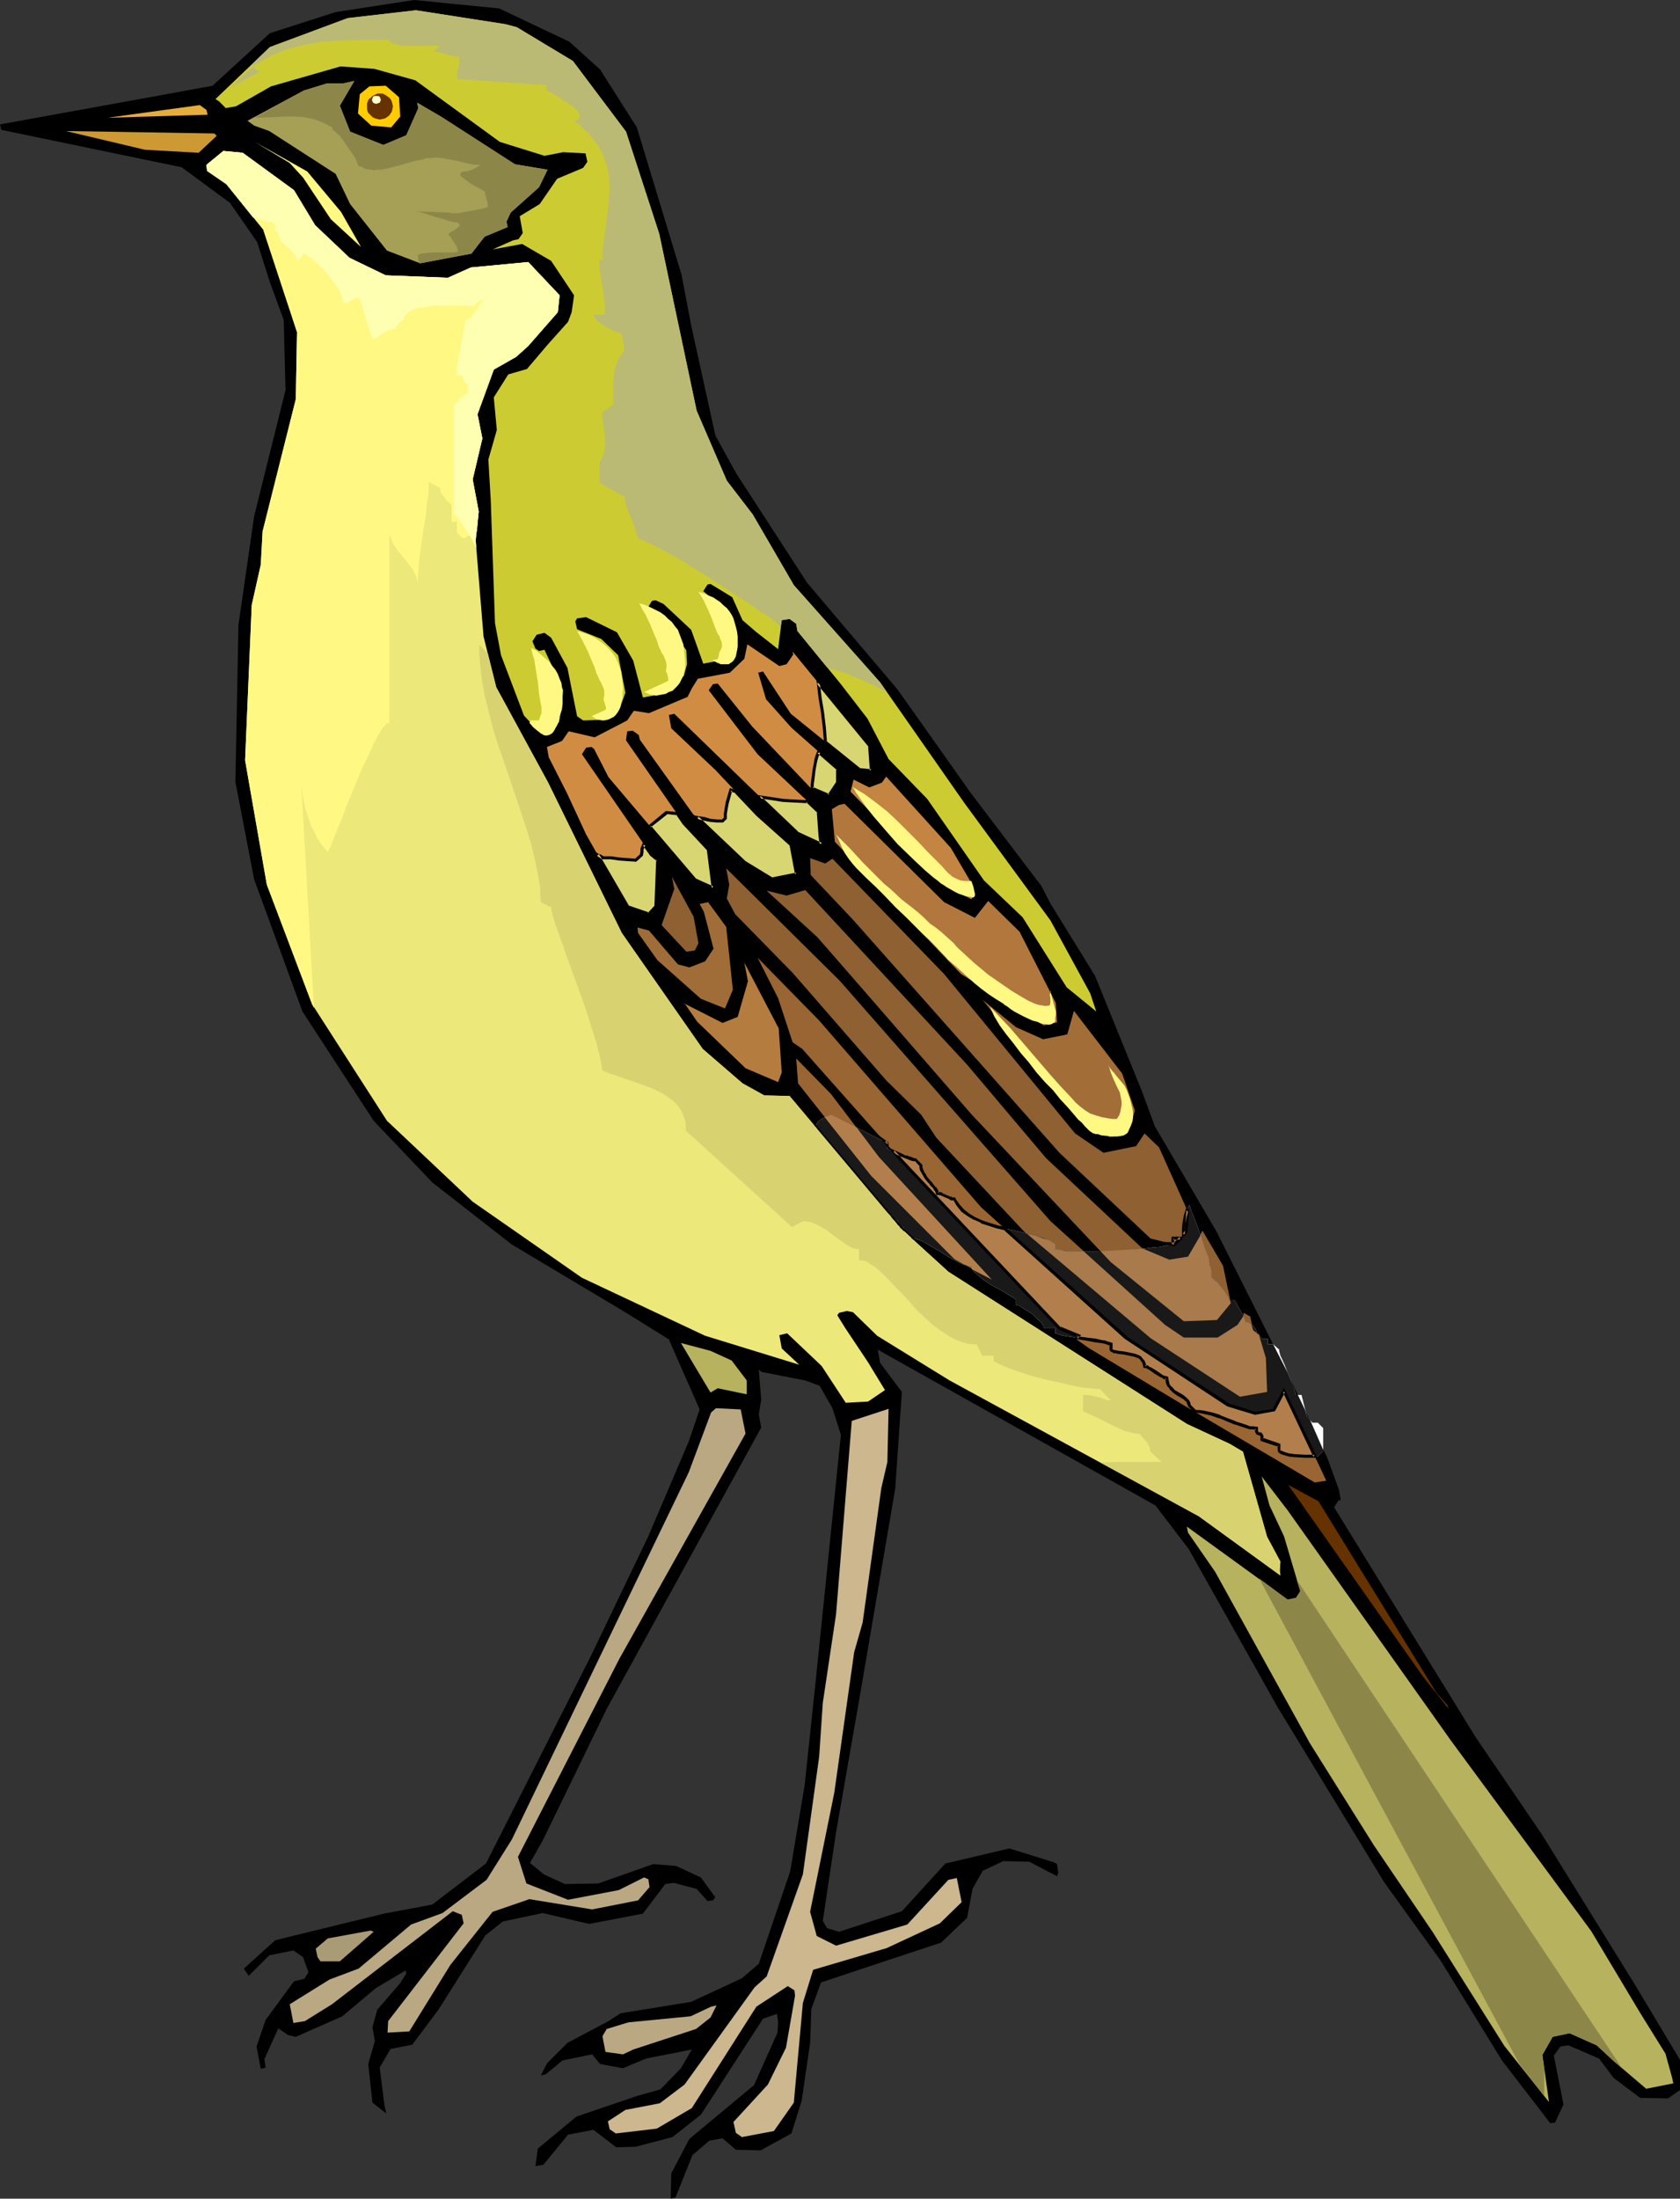
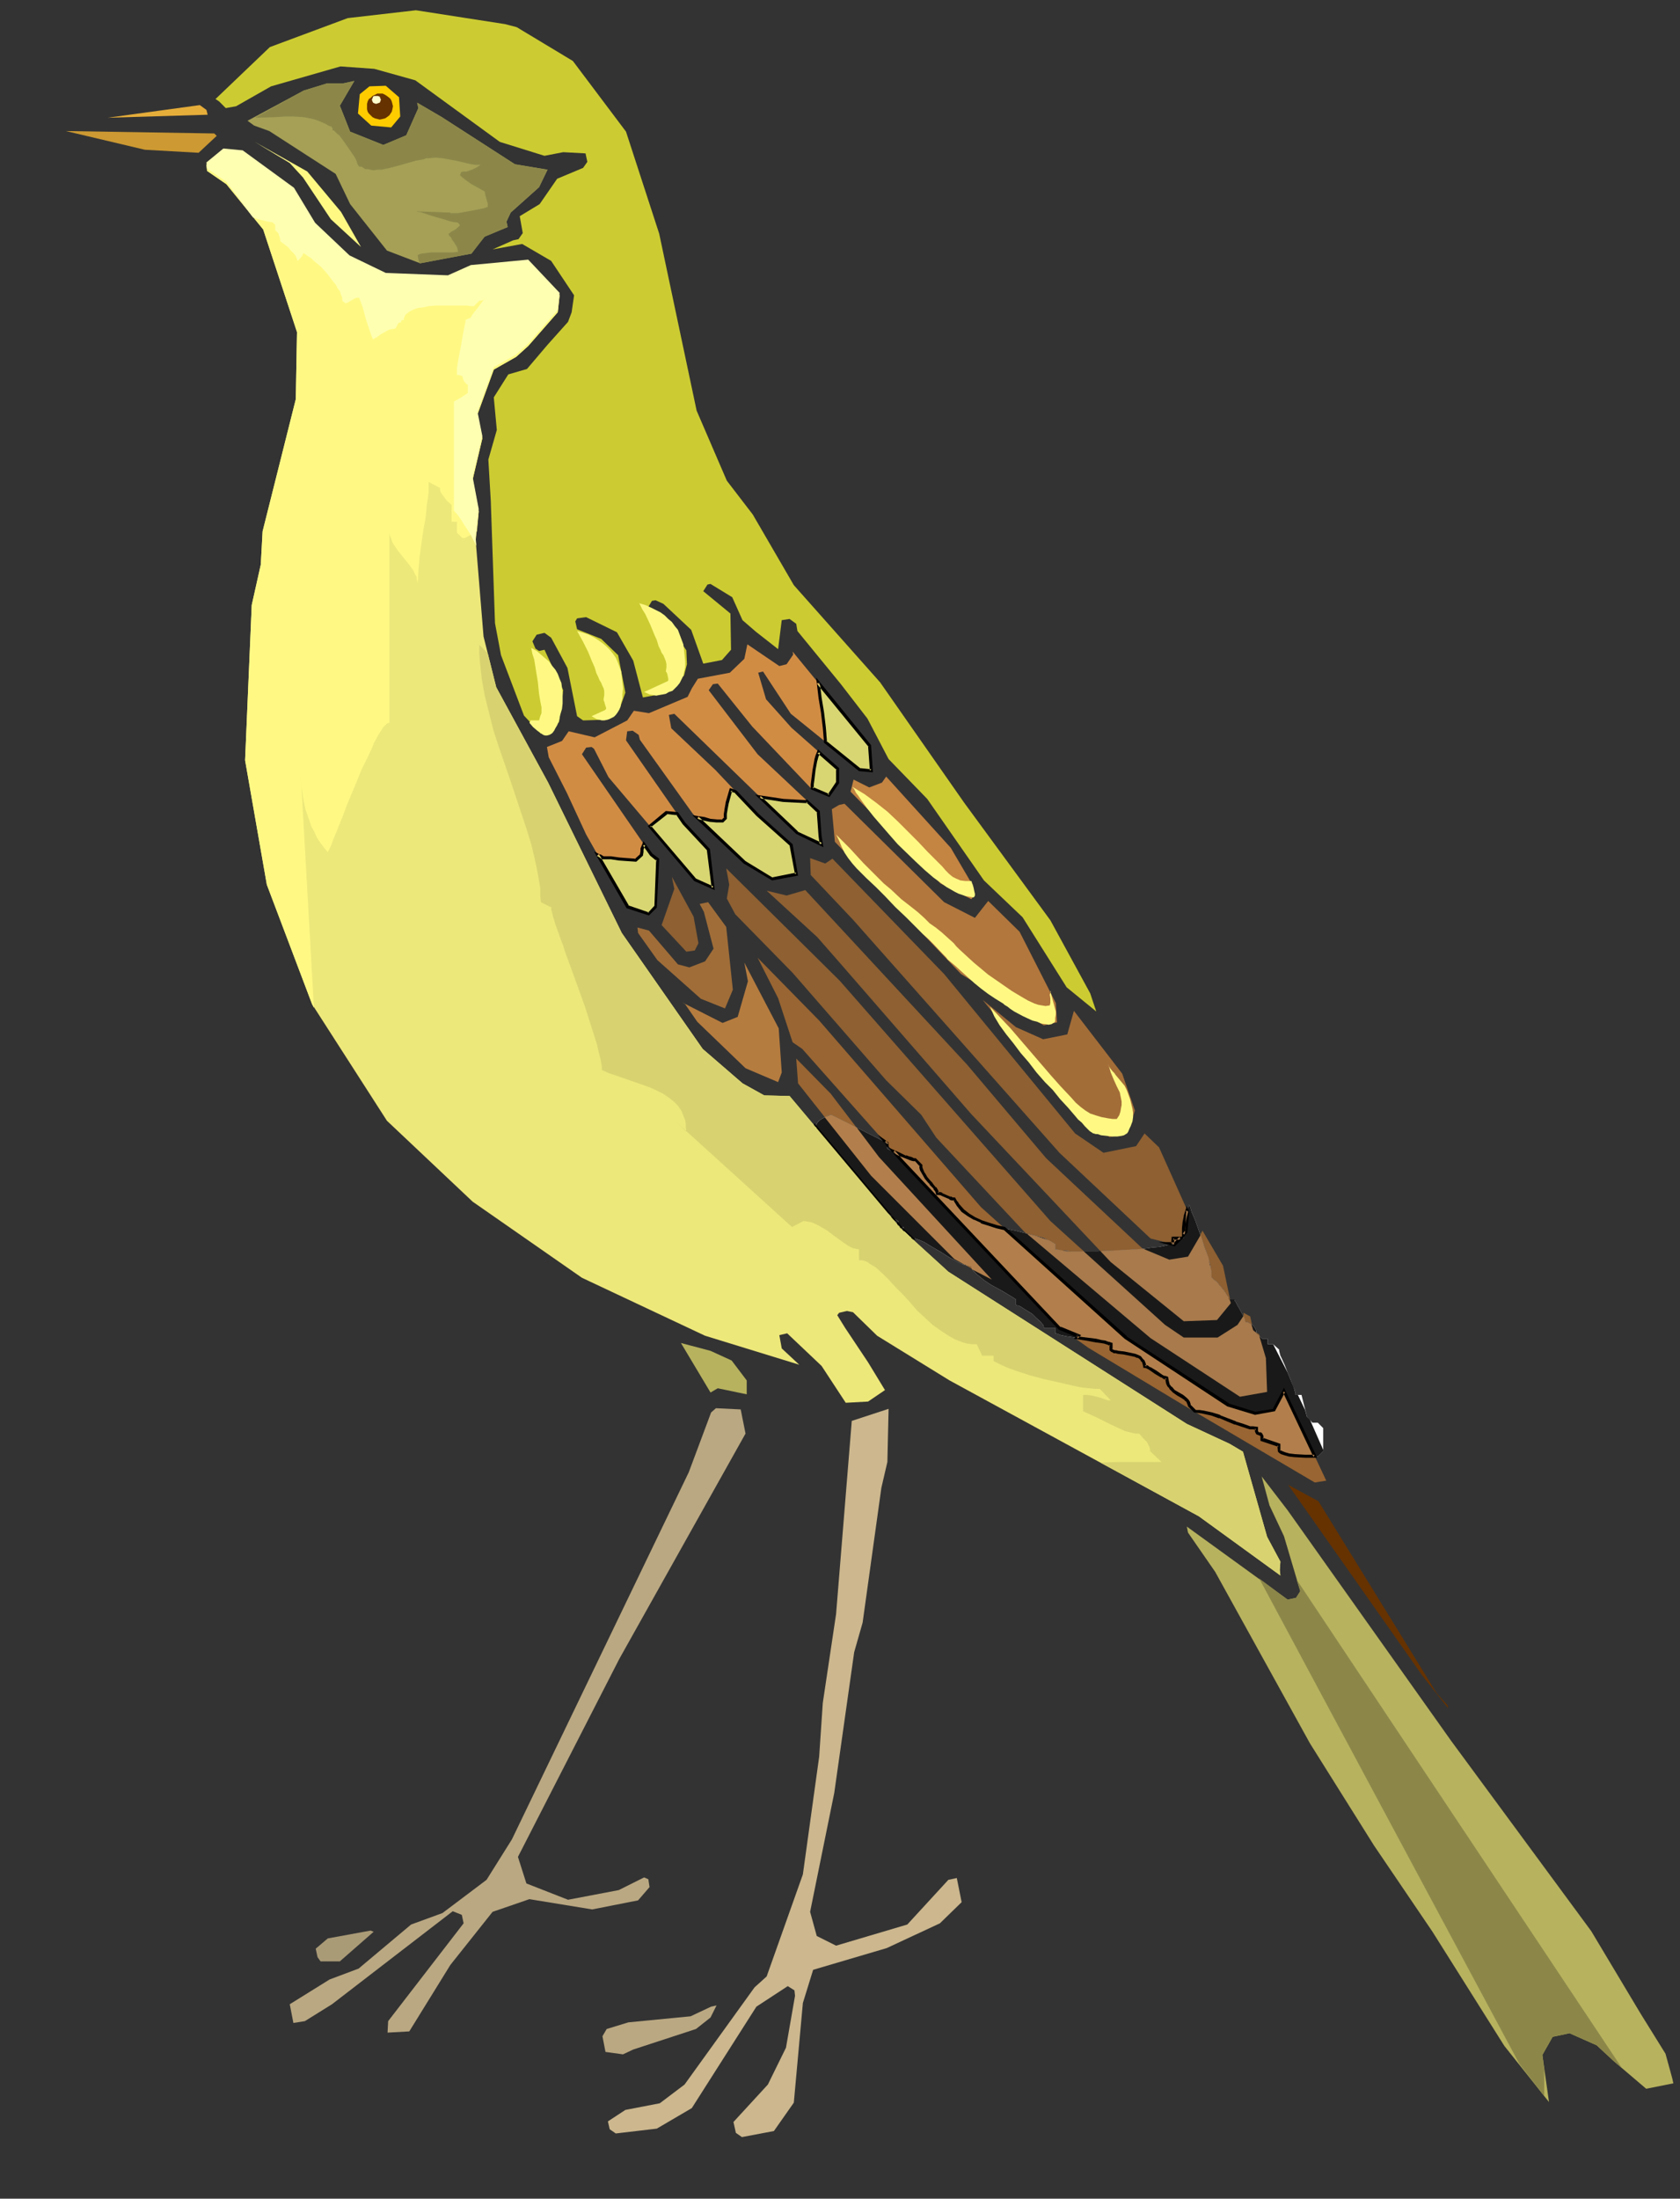
<svg xmlns="http://www.w3.org/2000/svg" xmlns:ns1="http://sodipodi.sourceforge.net/DTD/sodipodi-0.dtd" xmlns:ns2="http://www.inkscape.org/namespaces/inkscape" version="1.0" width="118.994mm" height="155.668mm" id="svg64" ns1:docname="Bird 179.wmf">
  <rect width="100%" height="100%" fill="#333333" stroke="none" />
  <ns1:namedview id="namedview64" pagecolor="#ffffff" bordercolor="#000000" borderopacity="0.25" ns2:showpageshadow="2" ns2:pageopacity="0.0" ns2:pagecheckerboard="0" ns2:deskcolor="#d1d1d1" ns2:document-units="mm" />
  <defs id="defs1">
    <pattern id="WMFhbasepattern" patternUnits="userSpaceOnUse" width="6" height="6" x="0" y="0" />
  </defs>
-   <path style="fill:#000000;fill-opacity:1;fill-rule:evenodd;stroke:none" d="m 133.645,2.262 18.746,8.888 8.242,7.433 9.858,15.513 11.959,39.428 2.586,13.574 6.464,29.41 5.494,10.019 19.069,29.41 24.24,28.602 19.554,27.632 18.907,24.885 2.424,4.686 11.959,19.391 12.605,31.025 3.394,9.211 16.483,28.117 19.392,38.62 10.343,22.138 3.07,8.403 0.485,2.747 -0.646,0.162 -1.131,1.778 37.815,61.405 17.938,26.339 24.725,39.913 12.12,20.199 v 8.08 l -3.232,2.262 -7.434,-0.162 -7.111,-5.332 -3.878,-5.171 -8.242,-3.555 -2.101,0.323 -1.778,2.424 2.586,13.089 -2.262,4.848 -1.293,0.162 -12.928,-16.805 -16.483,-26.824 -15.029,-20.845 -28.442,-46.7 -23.917,-42.498 -8.888,-11.635 -74.337,-41.691 0.646,3.555 5.818,7.756 -1.778,25.855 -9.373,54.941 -6.464,37.004 -3.555,23.754 1.131,1.939 3.232,0.97 16.807,-5.494 11.635,-12.766 17.13,-4.04 11.959,3.717 0.808,0.485 0.323,2.262 -0.323,0.97 -7.434,-3.878 -6.949,-0.162 -5.494,2.585 -2.747,4.848 -1.454,7.756 -6.949,6.625 -16.16,5.332 -15.999,5.333 -2.586,7.11 -0.323,9.049 -2.262,15.513 -2.747,8.726 -8.242,4.525 -6.626,-0.162 -3.555,-3.07 -3.555,0.646 -4.525,3.878 -4.525,11.311 -1.293,0.323 0.162,-6.787 4.848,-9.211 17.291,-14.382 6.302,-14.058 0.162,-2.909 -0.323,-2.101 -3.717,1.293 -16.645,25.693 -7.595,5.979 -9.858,2.585 -5.171,0.162 -6.141,-4.686 -6.787,1.293 -6.626,8.08 -2.101,0.323 0.646,-4.686 10.343,-8.564 16.16,-5.494 6.302,-1.778 5.494,-5.656 2.909,-5.009 -12.282,2.424 -6.141,2.585 -6.141,-1.131 -2.101,-2.585 -7.919,1.616 -4.525,3.717 -1.293,0.323 1.616,-3.232 5.494,-5.494 10.989,-5.817 3.232,-2.101 18.907,-3.07 13.575,-6.302 4.525,-3.878 8.403,-24.723 3.878,-23.108 2.909,-27.47 6.787,-66.252 -2.262,-7.11 -3.394,-5.979 -3.878,-1.454 -11.635,-2.262 -0.808,-0.646 0.646,8.08 -0.646,3.878 0.646,3.555 -41.37,75.301 -17.13,35.227 -3.394,5.979 3.717,3.07 5.656,2.585 8.888,-0.162 14.706,-5.171 6.141,0.485 6.626,3.07 3.878,5.332 -0.646,0.808 -1.454,0.162 -2.909,-3.232 -6.141,-1.616 -2.262,0.323 -5.979,7.918 -14.383,2.747 -12.443,-2.909 -10.666,2.262 -4.686,3.717 -12.443,19.714 -7.111,9.534 -5.818,1.131 -2.909,5.009 1.293,10.18 0.485,2.101 -3.717,-2.909 -1.131,-10.342 1.778,-6.14 -0.646,-3.717 1.293,-4.686 6.141,-7.11 1.616,-2.585 -0.162,-0.808 -7.919,4.686 -9.05,7.595 -12.443,5.494 -2.101,-0.485 -2.586,-1.778 -3.717,8.241 0.323,2.262 -1.293,0.323 -1.131,-5.979 2.424,-7.11 7.595,-10.342 2.747,-0.646 1.131,-1.778 -1.454,-4.04 -2.586,-1.778 -6.464,1.293 -5.494,5.494 -1.293,-1.939 8.403,-7.595 29.088,-7.11 12.928,-2.424 14.383,-10.988 28.119,-55.587 15.352,-31.995 10.827,-25.37 2.909,-8.564 -8.242,-18.745 -11.959,-7.433 -30.058,-17.937 -21.332,-16.644 -15.675,-16.482 -19.069,-29.248 -12.928,-35.388 -5.01,-26.016 0.808,-42.014 4.202,-29.086 L 76.438,104.388 75.953,85.643 72.236,75.463 68.843,64.798 61.571,54.295 48.642,44.761 0.323,34.742 0,33.288 45.41,25.047 56.884,22.946 72.236,8.888 89.851,3.232 110.859,0 Z" id="path1" />
  <path style="fill:#cccc32;fill-opacity:1;fill-rule:evenodd;stroke:none" d="m 135.261,6.464 3.07,0.808 15.029,9.049 14.221,18.906 8.888,27.309 10.019,47.346 8.08,18.745 6.949,9.049 10.989,18.906 23.109,26.016 22.463,32.157 23.109,31.51 10.666,19.553 1.616,4.848 -7.919,-6.464 -11.797,-18.745 -10.343,-9.857 -15.191,-21.815 -10.343,-10.665 -5.656,-10.827 -7.111,-9.211 -11.635,-14.22 -0.323,-1.939 -1.778,-1.293 -2.101,0.323 -0.97,7.756 -5.979,-4.686 -3.555,-3.07 -2.747,-6.14 -5.818,-3.555 -0.808,0.162 -1.131,1.778 7.272,5.979 0.162,9.695 -2.424,2.747 -5.01,0.97 -3.232,-9.049 -7.434,-6.948 -2.101,-0.97 -0.97,0.162 -0.97,1.616 0.162,1.616 4.04,1.293 5.979,8.726 0.162,3.717 -0.808,3.07 -6.626,5.009 -4.363,0.808 -2.586,-9.857 -4.363,-7.595 -8.242,-4.04 -2.424,0.323 -0.485,0.808 0.485,2.101 6.464,2.585 4.525,4.363 1.939,10.019 -1.454,4.04 -4.686,3.232 -5.171,0.162 -1.616,-1.131 -2.586,-12.927 -4.363,-8.08 -1.778,-1.293 -2.101,0.485 -1.131,1.778 0.808,1.939 0.97,0.646 1.454,-0.323 5.01,10.827 -1.131,8.564 -4.848,3.07 -4.525,-4.848 -6.141,-16.159 -1.616,-8.564 -1.131,-32.803 -0.646,-10.988 2.262,-7.918 -0.808,-8.726 3.878,-6.14 5.01,-1.454 5.494,-6.464 5.494,-6.14 0.97,-2.585 0.646,-4.525 -6.141,-9.211 -7.757,-4.525 -7.919,1.454 5.494,-2.424 1.454,-0.323 1.131,-1.616 -0.808,-4.525 5.333,-3.232 4.686,-6.787 6.949,-2.909 1.131,-1.616 -0.485,-2.262 -5.979,-0.323 -5.01,0.97 L 133.807,37.974 111.182,21.492 100.193,18.421 91.144,17.775 72.559,23.108 63.187,28.44 60.439,28.925 58.662,27.147 57.692,26.501 72.236,12.604 93.083,4.848 111.344,2.747 Z" id="path2" />
  <path style="fill:#e5ad3a;fill-opacity:1;fill-rule:evenodd;stroke:none" d="m 55.268,29.41 0.323,1.293 -26.826,0.808 24.725,-3.393 z" id="path3" />
  <path style="fill:#cc9932;fill-opacity:1;fill-rule:evenodd;stroke:none" d="M 58.015,36.358 53.167,40.883 38.785,40.075 17.615,35.065 57.369,35.712 Z" id="path4" />
  <path style="fill:#a5a056;fill-opacity:1;fill-rule:evenodd;stroke:none" d="m 94.861,21.653 -3.878,6.625 2.747,6.948 8.888,3.555 6.141,-2.585 3.232,-7.272 -0.323,-1.454 6.626,3.878 19.554,12.604 8.727,1.454 -2.262,4.686 -7.595,6.787 -1.131,2.424 0.323,1.454 -6.302,2.585 -3.394,4.525 -13.736,2.585 -8.888,-3.393 -9.858,-12.443 -3.878,-8.08 -17.776,-11.473 -4.04,-1.454 -1.778,-1.293 15.029,-8.08 6.302,-1.939 h 4.363 z" id="path5" />
  <path style="fill:#ffcc00;fill-opacity:1;fill-rule:evenodd;stroke:none" d="m 106.819,26.016 0.323,5.171 -2.424,2.909 -5.333,-0.485 -3.555,-3.232 0.485,-5.171 2.586,-2.101 4.363,-0.162 z" id="path6" />
  <path style="fill:#fff984;fill-opacity:1;fill-rule:evenodd;stroke:none" d="m 91.305,56.718 5.333,9.372 -8.08,-7.433 -7.434,-11.15 -3.555,-3.878 -9.373,-5.656 14.059,7.918 z" id="path7" />
  <path style="fill:#ede87a;fill-opacity:1;fill-rule:evenodd;stroke:none" d="m 78.7,50.901 5.656,9.372 9.211,8.726 9.696,4.686 16.645,0.646 6.141,-2.747 15.352,-1.454 8.403,8.888 -0.485,4.525 -7.919,9.049 -3.232,2.909 -5.979,3.393 -4.363,11.958 1.293,6.464 -2.586,10.988 1.616,8.564 -0.808,7.756 2.101,25.693 3.394,13.574 13.898,25.531 19.715,40.236 21.655,31.025 10.666,9.211 5.818,3.232 6.787,0.162 29.735,35.388 12.767,11.635 63.833,40.721 11.474,5.332 3.555,2.101 6.464,22.784 3.555,6.625 -0.162,2.262 0.162,1.454 -21.816,-15.836 -66.742,-36.358 -19.392,-11.958 -6.464,-6.302 -1.616,-0.323 -2.101,0.485 -0.485,0.646 2.101,3.393 6.141,9.211 4.525,7.433 -4.525,3.07 -5.979,0.323 -6.464,-9.857 -9.211,-8.726 -2.101,0.485 0.646,3.555 4.686,4.363 -25.21,-7.756 -32.967,-15.513 -29.25,-20.36 -22.948,-21.653 -20.039,-31.187 -12.12,-31.995 -5.818,-33.288 1.778,-41.529 2.424,-10.827 0.485,-8.888 8.888,-35.388 0.323,-17.937 -9.05,-27.47 -9.858,-12.119 -5.171,-3.555 -0.162,-1.616 4.525,-3.717 5.171,0.485 z" id="path8" />
  <path style="fill:#fff984;fill-opacity:1;fill-rule:evenodd;stroke:none" d="m 84.033,269.696 -3.717,-65.768 0.162,2.909 0.162,3.232 0.485,3.232 0.646,3.232 1.131,3.232 0.485,1.454 0.808,1.454 0.646,1.454 0.97,1.454 0.97,1.293 0.97,1.131 0.162,-0.323 0.323,-0.646 0.323,-0.646 0.323,-0.808 0.323,-0.97 0.485,-1.131 0.485,-1.131 0.485,-1.293 1.131,-2.747 1.131,-3.07 2.586,-6.14 1.293,-3.232 1.454,-2.909 1.293,-2.747 0.485,-1.293 0.646,-1.131 0.485,-0.97 0.646,-0.97 0.485,-0.808 0.485,-0.646 0.485,-0.485 0.323,-0.323 0.485,-0.162 h 0.162 v -50.901 l 0.162,0.808 0.323,0.808 0.323,0.97 0.485,0.808 1.131,1.616 1.454,1.778 1.293,1.616 1.293,1.778 0.323,0.808 0.485,0.808 0.162,0.97 0.162,0.808 0.162,-3.393 0.323,-3.717 0.97,-6.948 0.646,-3.555 0.323,-3.393 0.485,-3.232 v -2.909 l 3.07,1.616 v 0.485 l 0.162,0.646 0.323,0.485 0.485,0.646 0.808,1.131 1.293,1.131 v 4.525 h 1.454 v 2.909 l 1.454,1.454 v 0 h 0.323 0.323 l 0.808,-0.485 1.131,-0.485 1.293,-0.808 0.485,-5.332 -1.616,-8.564 2.586,-10.988 -1.293,-6.464 4.363,-11.958 5.979,-3.393 3.232,-2.909 7.919,-9.049 0.485,-4.525 -8.403,-8.888 -15.352,1.454 -6.141,2.747 -16.645,-0.646 -9.696,-4.686 -9.211,-8.726 -5.656,-9.372 -13.736,-10.019 -5.171,-0.485 -4.525,3.717 0.162,1.616 5.171,3.555 9.858,12.119 9.05,27.47 -0.323,17.937 -8.888,35.388 -0.485,8.888 -2.424,10.827 -1.778,41.529 5.818,33.288 12.12,31.995 z" id="path9" />
  <path style="fill:#d18c44;fill-opacity:1;fill-rule:evenodd;stroke:none" d="m 210.568,177.75 1.778,-2.585 -0.162,-0.808 20.685,25.208 0.323,6.625 -2.909,-0.162 -18.584,-15.028 -7.434,-11.311 -1.293,0.323 2.101,7.11 6.787,7.595 12.443,10.988 v 3.717 l -2.424,3.393 -4.848,-1.939 -15.675,-16.482 -9.211,-11.473 -1.293,0.162 -1.131,1.616 13.09,17.129 16.322,15.351 0.323,6.625 0.485,2.101 -6.626,-3.07 -32.805,-31.833 -1.454,0.323 0.646,3.555 11.797,11.15 11.312,11.958 9.05,8.241 1.454,7.756 -6.464,1.293 -7.595,-4.525 -13.736,-12.927 -14.221,-19.876 -0.323,-1.293 -1.616,-1.131 -1.454,0.162 -0.323,2.424 15.514,22.3 6.626,6.948 1.131,10.18 -4.686,-2.101 -23.271,-27.47 -3.878,-7.595 -0.646,-0.485 -1.454,0.162 -1.131,1.778 18.584,26.986 1.778,1.131 -0.646,12.766 -1.939,1.939 -5.656,-1.939 -10.989,-19.391 -5.171,-11.15 -4.848,-9.534 -0.485,-2.747 4.04,-1.616 1.778,-2.585 6.949,1.616 8.727,-4.525 1.778,-2.585 4.04,0.646 10.343,-4.363 1.131,-2.262 1.616,-2.585 8.565,-1.616 3.878,-3.717 0.808,-3.878 8.565,5.817 z" id="path10" />
  <path style="fill:#c48442;fill-opacity:1;fill-rule:evenodd;stroke:none" d="m 236.101,209.422 1.131,-1.616 17.291,19.068 5.494,9.372 0.646,3.555 -0.646,0.808 -8.242,-4.201 -24.079,-24.562 0.808,-3.232 4.202,2.101 z" id="path11" />
  <path style="fill:#b2773d;fill-opacity:1;fill-rule:evenodd;stroke:none" d="m 252.746,241.417 8.242,4.201 3.555,-4.525 8.403,8.241 9.696,19.068 0.323,5.171 -3.555,0.808 -22.14,-13.735 -33.775,-35.388 -0.808,-8.726 1.939,-1.131 1.454,-0.323 z" id="path12" />
  <path style="fill:#8e6032;fill-opacity:1;fill-rule:evenodd;stroke:none" d="m 186.974,252.405 -0.97,1.939 -2.262,0.323 -6.626,-7.11 3.394,-9.695 -0.646,-3.232 5.818,10.665 z" id="path13" />
  <path style="fill:#8e6032;fill-opacity:1;fill-rule:evenodd;stroke:none" d="m 281.188,326.737 30.704,27.794 5.01,3.393 h 9.05 l 5.333,-3.393 1.616,-2.585 v -0.646 l 1.778,0.97 0.808,3.717 1.616,1.131 1.778,6.302 0.323,9.049 -7.272,1.293 -23.917,-15.674 -33.775,-28.44 -23.594,-25.208 -4.04,-6.14 -9.373,-9.211 -25.048,-28.763 -15.352,-15.674 -2.262,-4.201 0.646,-3.717 -0.808,-4.363 30.381,30.056 z" id="path14" />
  <path style="fill:#8e6032;fill-opacity:1;fill-rule:evenodd;stroke:none" d="m 222.85,229.783 29.896,30.864 35.068,42.66 7.595,5.171 8.727,-1.778 2.262,-3.393 3.878,3.717 7.757,17.29 -0.485,5.333 -3.07,3.393 -6.464,-1.616 -24.402,-22.946 -55.268,-62.374 -11.312,-11.958 -0.162,-4.525 4.04,1.454 z" id="path15" />
  <path style="fill:#a06d38;fill-opacity:1;fill-rule:evenodd;stroke:none" d="m 194.408,248.042 1.778,16.805 -2.101,5.009 -6.464,-2.585 -11.635,-10.342 -5.171,-7.272 -0.162,-1.454 3.07,0.808 7.757,9.049 3.07,0.808 4.202,-1.616 2.262,-3.393 -2.586,-9.857 -1.131,-2.101 2.262,-0.485 z" id="path16" />
  <path style="fill:#8e6032;fill-opacity:1;fill-rule:evenodd;stroke:none" d="m 215.578,238.185 43.309,46.7 21.17,25.047 25.695,24.077 7.272,3.07 5.01,-0.808 3.878,-6.948 5.494,9.372 2.101,10.019 -3.717,4.525 -8.888,0.323 -19.554,-15.836 -37.33,-39.59 -34.421,-39.59 -6.787,-7.756 -13.575,-12.443 5.333,1.293 z" id="path17" />
  <path style="fill:#996532;fill-opacity:1;fill-rule:evenodd;stroke:none" d="m 262.604,323.021 38.785,34.904 27.311,17.937 7.272,2.424 5.01,-0.97 2.747,-5.171 11.312,24.077 -3.07,0.485 -35.391,-20.845 -25.21,-15.19 -3.394,-2.424 0.646,-0.808 -4.848,-1.939 -42.34,-44.761 -26.664,-30.056 -2.586,-1.778 -3.878,-11.796 -5.494,-10.827 16.483,16.805 z" id="path18" />
  <path style="fill:#b57c3f;fill-opacity:1;fill-rule:evenodd;stroke:none" d="m 209.275,286.986 -0.97,2.585 -8.727,-3.717 -12.928,-12.443 -3.232,-4.686 -0.808,-0.485 10.827,5.494 4.04,-1.616 2.747,-9.534 -0.97,-5.009 9.211,17.613 z" id="path19" />
  <path style="fill:#a36d38;fill-opacity:1;fill-rule:evenodd;stroke:none" d="m 279.249,278.098 6.464,-1.293 1.778,-6.302 12.928,16.805 3.394,9.857 -1.454,4.686 -1.131,1.616 -4.202,0.808 -10.504,-7.433 -23.432,-29.248 8.888,7.272 z" id="path20" />
  <path style="fill:#996532;fill-opacity:1;fill-rule:evenodd;stroke:none" d="m 235.293,309.609 30.22,32.803 -10.019,-5.494 -22.301,-22.3 -19.554,-24.723 -0.485,-6.625 9.211,9.372 z" id="path21" />
  <path style="fill:#b7b25e;fill-opacity:1;fill-rule:evenodd;stroke:none" d="m 195.862,364.065 4.04,5.333 v 3.717 l -7.757,-1.616 -1.939,1.131 -7.919,-13.25 7.919,2.101 z" id="path22" />
  <path style="fill:#baa882;fill-opacity:1;fill-rule:evenodd;stroke:none" d="m 199.579,383.617 -33.775,60.273 -27.149,53.002 2.262,7.11 11.151,4.363 13.575,-2.585 6.787,-3.393 1.131,0.485 0.323,2.101 -3.07,3.555 -12.282,2.424 -16.807,-2.747 -9.858,3.393 -11.312,14.22 -10.989,17.775 -5.818,0.323 0.162,-3.07 20.2,-26.178 -0.485,-2.262 -2.424,-0.97 -32.32,24.885 -7.272,4.525 -3.07,0.485 -0.97,-5.009 10.666,-6.625 7.757,-2.909 14.059,-11.796 8.403,-3.07 11.797,-8.888 6.787,-10.827 47.349,-98.247 5.979,-15.998 1.293,-1.131 6.626,0.323 z" id="path23" />
  <path style="fill:#ccb78e;fill-opacity:1;fill-rule:evenodd;stroke:none" d="m 235.939,398.161 -5.01,36.035 -2.262,7.918 -5.333,37.651 -6.464,31.833 1.778,6.464 5.171,2.585 19.069,-5.656 10.989,-11.958 2.262,-0.485 1.293,6.464 -5.818,5.656 -14.221,6.625 -19.715,5.817 -2.747,8.888 -2.424,26.663 -5.333,7.595 -8.565,1.616 -1.616,-1.131 -0.646,-2.909 9.211,-10.019 4.848,-9.857 2.424,-13.897 -0.162,-1.454 -1.778,-1.131 -8.403,5.494 -17.291,27.147 -9.373,5.494 -10.989,1.293 -1.616,-1.131 -0.485,-2.101 4.686,-3.07 9.211,-1.778 6.626,-5.009 18.746,-26.016 3.232,-2.909 9.696,-27.309 4.363,-31.51 0.97,-14.382 3.555,-23.754 4.202,-51.709 9.858,-3.232 -0.323,14.22 z" id="path24" />
  <path style="fill:#b7b25e;fill-opacity:1;fill-rule:evenodd;stroke:none" d="m 388.492,465.867 37.492,50.901 13.251,22.138 6.626,10.665 1.778,6.464 0.323,1.454 -7.272,1.454 -8.727,-7.433 -4.525,-4.201 -7.272,-3.232 -4.525,0.97 -2.747,4.848 1.778,12.604 -11.959,-15.028 -19.231,-30.541 -15.675,-23.108 -17.13,-27.309 -25.372,-45.892 -7.272,-10.503 -0.323,-1.616 26.988,19.553 2.262,-0.485 1.131,-1.778 -4.363,-14.705 -3.878,-8.241 -2.101,-7.756 6.949,9.049 z" id="path25" />
  <path style="fill:#663200;fill-opacity:1;fill-rule:evenodd;stroke:none" d="m 384.614,453.101 2.909,3.232 0.162,0.808 -6.787,-8.564 -36.037,-51.224 8.08,4.363 z" id="path26" />
  <path style="fill:#aa9b77;fill-opacity:1;fill-rule:evenodd;stroke:none" d="m 100.032,516.93 -9.05,7.918 h -5.171 l -0.808,-1.131 -0.485,-2.262 3.232,-2.747 11.474,-2.101 z" id="path27" />
  <path style="fill:#baa882;fill-opacity:1;fill-rule:evenodd;stroke:none" d="m 190.368,536.967 1.454,-0.323 -1.616,3.232 -3.878,3.07 -16.807,5.494 -2.747,1.293 -4.686,-0.646 -0.808,-4.201 1.131,-1.939 5.818,-1.778 16.645,-1.616 z" id="path28" />
  <path style="fill:#fff984;fill-opacity:1;fill-rule:evenodd;stroke:none" d="m 142.21,173.387 1.454,0.808 1.131,0.97 1.131,0.97 1.131,0.97 0.808,1.131 0.808,0.97 0.646,1.131 0.485,1.293 0.485,1.131 0.162,1.293 0.162,1.454 v 1.293 1.454 l -0.162,1.454 -0.485,1.616 -0.323,1.616 -0.485,1.131 -0.485,0.808 -0.323,0.646 -0.485,0.646 -0.485,0.323 -0.323,0.162 -0.646,0.162 h -0.485 l -0.485,-0.162 -0.485,-0.323 -1.131,-0.808 -1.131,-0.97 -0.97,-1.131 0.323,-0.646 h 1.131 1.131 l 0.323,-1.131 0.323,-0.808 v -0.808 -0.808 l -0.162,-0.808 -0.162,-0.808 -0.162,-0.97 -0.162,-0.97 -0.162,-1.616 -0.162,-1.616 -0.485,-2.909 -0.485,-3.07 -0.485,-1.454 z" id="path29" />
  <path style="fill:#fff984;fill-opacity:1;fill-rule:evenodd;stroke:none" d="m 154.492,168.863 1.616,0.485 1.454,0.485 1.293,0.646 1.293,0.808 1.131,0.808 0.97,0.808 0.97,0.97 0.808,0.97 0.808,1.131 0.485,1.131 0.485,1.293 0.485,1.293 0.162,1.454 0.162,1.454 0.162,1.616 -0.162,1.616 v 1.131 l -0.323,1.131 -0.162,0.97 -0.323,0.808 -0.485,0.808 -0.485,0.646 -0.485,0.485 -0.646,0.323 -0.646,0.323 -0.485,0.162 -0.808,0.162 h -0.646 l -0.646,-0.162 -0.646,-0.162 -0.646,-0.323 -0.808,-0.485 3.555,-1.616 0.323,-0.323 v -0.323 l -0.323,-0.97 -0.162,-0.646 -0.162,-0.323 v -0.485 0 l 0.162,-0.97 v -0.97 l -0.162,-0.808 -0.323,-0.646 -0.323,-0.808 -0.485,-0.808 -0.323,-0.808 -0.485,-0.97 -0.485,-1.616 -0.646,-1.454 -1.131,-2.747 -1.293,-2.585 -0.808,-1.454 z" id="path30" />
  <path style="fill:#fff984;fill-opacity:1;fill-rule:evenodd;stroke:none" d="m 171.137,161.43 1.616,0.485 1.454,0.646 1.293,0.646 1.293,0.646 1.131,0.808 0.97,0.97 0.97,0.808 0.808,1.131 0.808,0.97 0.485,1.293 0.485,1.293 0.485,1.293 0.162,1.454 0.162,1.454 0.162,1.616 v 1.616 l -0.323,1.293 -0.162,0.97 -0.485,0.97 -0.485,0.97 -0.646,0.808 -0.646,0.646 -0.646,0.646 -0.97,0.323 -0.808,0.485 -0.808,0.162 -0.97,0.162 -0.808,0.162 -0.808,-0.162 -0.97,-0.162 -0.646,-0.323 -0.808,-0.323 6.302,-2.909 0.162,-0.162 v -0.485 l -0.162,-0.808 -0.162,-0.646 -0.162,-0.323 -0.162,-0.162 v 0 l 0.162,-1.131 v -0.808 l -0.162,-0.808 -0.323,-0.808 -0.323,-0.808 -0.485,-0.646 -0.323,-0.808 -0.485,-0.97 -0.485,-1.616 -0.646,-1.454 -1.131,-2.747 -1.293,-2.747 -0.808,-1.293 z" id="path31" />
-   <path style="fill:#fff984;fill-opacity:1;fill-rule:evenodd;stroke:none" d="m 186.974,158.359 1.454,0.485 1.131,0.485 1.293,0.485 0.97,0.646 0.97,0.646 0.808,0.808 0.97,0.808 0.646,0.808 0.646,0.97 0.485,0.97 0.323,1.131 0.323,1.131 0.323,1.293 0.162,1.293 v 1.293 1.454 l -0.162,0.97 -0.162,0.808 -0.162,0.808 -0.323,0.646 -0.323,0.485 -0.323,0.323 -0.485,0.323 -0.485,0.323 h -0.485 -0.485 -1.131 l -1.131,-0.485 -1.131,-0.646 1.293,-0.162 0.162,-0.162 0.162,-0.323 0.162,-0.808 0.162,-0.808 0.162,-0.162 0.162,-0.323 0.323,-0.808 v -0.808 l -0.162,-0.646 -0.323,-0.646 -0.162,-0.646 -0.485,-0.646 -0.323,-0.808 -0.323,-0.808 -0.97,-2.585 -0.97,-2.262 -1.131,-2.424 -0.646,-1.131 z" id="path32" />
  <path style="fill:#fff984;fill-opacity:1;fill-rule:evenodd;stroke:none" d="m 228.183,210.553 3.232,1.939 3.07,2.262 3.07,2.424 2.747,2.585 2.747,2.747 2.747,2.747 2.586,2.747 2.747,2.747 1.131,1.131 0.97,1.131 0.808,0.808 0.97,0.808 0.97,0.485 1.131,0.485 1.293,0.162 h 0.808 0.808 l 0.162,0.323 v 0.162 l 0.162,0.323 0.162,0.485 0.162,0.646 0.162,0.808 0.162,0.646 v 0.485 l -0.162,0.323 -0.162,0.162 h -0.323 l -0.808,-0.162 -0.97,-0.162 -0.97,-0.323 -0.97,-0.323 -0.97,-0.485 -1.131,-0.646 -1.131,-0.646 -1.131,-0.808 -2.424,-1.778 -2.262,-1.939 -2.424,-2.262 -4.848,-4.686 -2.262,-2.585 -2.101,-2.424 -2.101,-2.424 -1.778,-2.262 -1.616,-2.262 -0.646,-0.97 -0.646,-0.808 -0.485,-0.97 z" id="path33" />
  <path style="fill:#fff984;fill-opacity:1;fill-rule:evenodd;stroke:none" d="m 223.819,223.319 1.939,1.939 1.778,1.778 1.778,1.939 1.778,1.939 3.555,3.555 1.939,1.939 1.939,1.616 2.747,2.585 1.454,1.131 1.454,1.131 1.616,1.293 1.616,1.454 1.454,1.454 1.616,1.131 0.808,0.646 0.808,0.646 1.616,1.454 1.616,1.454 0.646,0.808 0.646,0.646 2.101,1.939 1.939,1.778 1.939,1.616 1.939,1.616 2.101,1.454 2.101,1.454 2.101,1.454 2.424,1.454 1.939,1.131 1.778,0.808 0.97,0.323 0.97,0.162 0.97,0.162 1.131,-0.162 0.162,-0.646 v -0.485 -0.808 l -0.162,-0.97 0.162,-0.323 0.162,-0.646 -0.162,0.162 0.485,1.778 0.485,1.778 0.485,1.778 v 0.808 l -0.162,0.97 v 0.485 0.323 l -0.162,0.323 -0.323,0.162 -0.485,0.323 -0.808,0.162 -0.808,-0.162 -1.131,-0.162 -1.131,-0.485 -1.293,-0.323 -2.424,-1.131 -2.424,-1.293 -0.97,-0.646 -0.808,-0.646 -0.808,-0.485 -0.323,-0.323 -2.101,-1.293 -1.939,-1.293 -1.939,-1.454 -1.778,-1.454 -3.394,-3.07 -1.778,-1.616 -0.97,-0.808 -0.97,-0.808 -0.485,-0.646 -0.646,-0.646 -2.747,-2.909 -0.646,-0.646 -0.646,-0.646 -1.454,-1.293 -1.616,-1.616 -1.454,-1.454 -1.454,-1.454 -2.909,-2.747 -2.747,-2.909 -2.424,-2.424 -2.586,-2.424 -2.586,-2.585 -1.131,-1.293 -1.131,-1.454 -0.97,-1.454 -0.808,-1.616 -0.646,-1.616 z" id="path34" />
  <path style="fill:#fff984;fill-opacity:1;fill-rule:evenodd;stroke:none" d="m 265.028,269.372 2.747,2.909 2.747,2.909 10.827,12.604 2.586,2.909 2.747,2.909 1.293,1.454 1.293,1.131 1.293,0.97 1.293,0.808 1.454,0.485 1.616,0.485 1.778,0.323 1.131,0.162 h 1.131 l 0.646,-0.97 0.323,-0.97 0.162,-0.97 0.162,-0.808 v -0.97 l -0.162,-0.808 -0.323,-1.616 -0.808,-1.616 -0.808,-1.778 -0.808,-1.939 -0.323,-1.131 -0.323,-0.97 v 0.162 l 0.485,0.808 0.646,0.808 0.485,0.485 0.323,0.485 1.616,1.939 0.808,0.97 0.485,0.97 0.323,0.808 0.646,1.778 0.162,0.646 0.162,0.646 0.323,1.293 0.162,1.131 v 1.131 l -0.162,1.131 -0.485,1.293 -0.323,0.646 -0.323,0.808 -0.323,0.485 -0.323,0.162 -0.485,0.323 -0.646,0.162 -1.131,0.162 h -1.454 l -1.454,-0.162 -1.454,-0.162 -0.97,-0.323 h -0.485 l -0.485,-0.162 h -0.162 l -0.485,-0.323 -0.485,-0.323 -0.646,-0.646 -0.646,-0.646 -0.808,-0.97 -0.97,-0.808 -0.808,-0.97 -1.939,-2.262 -2.101,-2.262 -1.939,-2.424 -2.101,-2.101 -2.262,-2.585 -2.101,-2.747 -2.101,-2.424 -1.939,-2.585 -1.939,-2.424 -1.778,-2.424 -1.454,-2.424 z" id="path35" />
  <path style="fill:#d8d672;fill-opacity:1;fill-rule:evenodd;stroke:none" d="m 221.072,198.595 9.211,7.433 2.909,0.162 -0.323,-6.625 -13.898,-16.805 0.485,3.878 0.646,4.04 0.646,3.878 0.162,2.101 z m -59.793,30.864 2.262,0.162 2.101,0.162 2.262,0.323 2.262,0.162 1.616,-1.454 v -0.97 l 0.162,-0.646 0.485,-1.293 1.939,2.909 1.778,1.131 -0.646,12.766 -1.939,1.939 -5.656,-1.939 -8.08,-13.897 0.646,0.162 z m 12.605,-8.241 12.282,14.22 4.686,2.101 -1.131,-10.18 -6.626,-6.948 -1.778,-2.585 -1.454,-0.323 h -1.454 z m 12.767,-2.424 1.778,0.323 1.778,0.323 1.616,0.162 1.616,0.162 0.646,-0.808 0.162,-1.131 v -0.97 l 0.323,-1.939 0.97,-3.555 0.808,0.323 0.485,0.162 5.979,6.14 9.05,8.241 1.454,7.756 -6.464,1.293 -7.595,-4.525 z m 16.807,-5.494 9.858,9.534 6.626,3.07 -0.485,-2.101 -0.323,-6.625 -3.07,-2.747 h -0.323 -3.07 l -3.07,-0.323 -3.07,-0.323 z m 13.898,-2.262 0.162,-1.131 0.162,-1.293 0.323,-2.585 0.485,-2.585 0.323,-1.131 0.323,-1.131 5.171,4.525 v 3.717 l -2.424,3.393 z" id="path36" />
  <path style="fill:#000000;fill-opacity:1;fill-rule:evenodd;stroke:none" d="m 220.587,198.757 9.373,7.595 3.717,0.323 -0.485,-7.272 -14.706,-18.098 0.646,5.494 0.646,3.878 0.485,4.04 0.162,1.939 v 0 l 0.162,2.101 0.808,-0.162 -0.162,-1.939 v -0.162 l -0.162,-1.939 -0.485,-4.04 -0.646,-3.878 -0.485,-4.04 -0.808,0.323 13.898,16.967 -0.162,-0.323 0.485,6.625 0.485,-0.323 -3.07,-0.323 0.162,0.162 -9.211,-7.433 0.162,0.323 z" id="path37" />
  <path style="fill:#000000;fill-opacity:1;fill-rule:evenodd;stroke:none" d="m 161.118,229.944 h 2.424 v 0 l 2.101,0.323 2.262,0.162 v 0 l 2.424,0.162 1.778,-1.616 0.162,-0.97 v -0.808 0.162 l 0.485,-1.293 -0.646,0.162 1.939,2.747 1.778,1.454 -0.162,-0.485 -0.485,12.766 v -0.323 l -1.778,1.939 0.323,-0.162 -5.656,-1.939 0.323,0.162 -8.08,-13.897 -0.646,0.646 0.646,0.162 v 0 l 0.808,0.646 0.485,-0.808 -0.808,-0.485 h -0.162 l -1.616,-0.808 8.727,15.19 5.979,1.939 2.101,-2.101 0.646,-13.089 -1.939,-1.454 0.162,0.162 -2.424,-3.393 -0.808,1.939 v 0.808 l -0.162,0.808 0.162,-0.162 -1.616,1.454 0.323,-0.162 -2.262,-0.162 v 0 l -2.101,-0.162 -2.262,-0.323 v 0 h -2.262 0.323 z" id="path38" />
  <path style="fill:#000000;fill-opacity:1;fill-rule:evenodd;stroke:none" d="m 173.399,221.057 12.443,14.705 5.494,2.424 -1.293,-10.988 -6.626,-7.11 v 0 l -1.939,-2.747 -1.616,-0.162 v 0 l -1.616,-0.162 -4.848,4.04 0.808,0.323 4.525,-3.555 h -0.323 l 1.454,0.162 h -0.162 l 1.616,0.162 -0.323,-0.162 1.778,2.585 v 0 l 6.626,7.11 -0.162,-0.162 1.293,10.18 0.485,-0.485 -4.686,-2.101 v 0 l -12.12,-14.22 v 0.485 z" id="path39" />
  <path style="fill:#000000;fill-opacity:1;fill-rule:evenodd;stroke:none" d="m 186.974,218.471 -0.323,0.646 1.778,0.485 1.616,0.323 1.778,0.162 h 1.778 l 0.97,-0.97 v -1.293 l 0.162,-0.97 v 0 l 0.323,-1.778 v 0 l 0.97,-3.555 -0.485,0.323 0.646,0.162 0.646,0.162 h -0.162 l 5.818,6.14 9.05,8.08 -0.162,-0.162 1.454,7.756 0.323,-0.485 -6.464,1.293 0.323,0.162 -7.434,-4.525 v 0 l -12.605,-11.958 -1.616,-0.323 13.736,12.927 7.595,4.525 6.949,-1.293 -1.454,-8.403 -9.05,-8.08 -5.979,-6.302 -0.808,-0.323 -0.97,-0.323 -1.131,3.878 v 0.162 l -0.323,1.778 v 0.162 l -0.162,0.97 v 1.131 l 0.162,-0.323 -0.808,0.808 0.323,-0.162 h -1.454 l -1.778,-0.162 -1.616,-0.485 -3.232,-0.485 z" id="path40" />
  <path style="fill:#000000;fill-opacity:1;fill-rule:evenodd;stroke:none" d="m 202.165,212.654 10.989,10.503 7.272,3.555 -0.485,-3.07 v 0.162 l -0.485,-6.787 -3.394,-3.07 -0.485,0.162 h 0.162 l -3.07,-0.162 h 0.162 l -3.07,-0.162 -3.232,-0.485 -4.363,-0.646 1.131,0.97 3.232,0.485 3.07,0.485 3.07,0.162 v 0 l 3.232,0.162 0.323,-0.162 -0.485,-0.162 3.07,2.909 -0.162,-0.323 0.485,6.625 v 0 l 0.323,2.262 0.646,-0.485 -6.626,-3.07 h 0.162 l -10.019,-9.534 -0.323,0.646 z" id="path41" />
  <path style="fill:#000000;fill-opacity:1;fill-rule:evenodd;stroke:none" d="m 217.517,210.553 0.323,0.485 v -1.131 l 0.162,-1.131 0.323,-2.747 0.485,-2.585 v 0.162 l 0.323,-1.293 v 0.162 l 0.485,-1.131 -0.808,0.162 5.171,4.525 -0.162,-0.323 v 3.717 -0.162 l -2.262,3.393 0.485,-0.162 -4.525,-1.939 -0.485,0.646 5.01,2.101 2.586,-3.717 v -4.04 l -5.656,-5.009 -0.646,1.616 v 0 l -0.323,1.131 v 0.162 l -0.485,2.585 -0.323,2.585 -0.162,1.293 v 1.293 z" id="path42" />
  <path style="fill:#ffffff;fill-opacity:1;fill-rule:evenodd;stroke:none" d="m 222.526,298.297 15.029,7.595 v 1.454 0 l 0.162,0.162 0.646,0.323 1.131,0.485 1.131,0.485 1.293,0.646 1.293,0.485 1.131,0.323 h 0.323 0.323 l 1.454,1.616 0.162,0.646 0.162,0.485 0.485,1.131 0.646,0.97 0.808,0.97 0.485,0.646 0.323,0.485 0.808,0.808 0.485,0.646 0.162,0.485 v 0.162 l 0.646,0.162 0.485,0.162 1.131,0.485 1.131,0.485 0.646,0.162 h 0.485 l 0.97,1.616 1.131,1.454 1.454,1.131 1.454,0.97 1.778,0.808 1.778,0.646 1.939,0.646 1.939,0.485 3.878,0.808 3.878,0.97 1.939,0.485 1.778,0.485 1.616,0.808 1.454,0.808 v 1.454 h 0.485 l 0.485,0.162 0.808,0.162 h 0.646 l 1.939,0.162 h 1.939 4.848 l 5.171,-0.162 2.424,-0.162 2.586,-0.162 2.424,-0.162 2.101,-0.323 1.939,-0.162 1.616,-0.323 0.646,-0.162 0.646,-0.162 0.485,-0.162 h 0.323 v -1.616 h 2.909 v -2.262 l 0.162,-2.262 0.485,-2.101 0.323,-1.131 0.485,-1.131 0.323,0.808 0.323,1.131 0.485,1.131 0.485,1.131 0.97,2.747 0.97,2.747 0.97,2.747 0.808,2.585 0.323,1.131 0.162,1.293 0.162,0.97 v 0.97 l 0.646,0.646 0.808,0.646 1.454,1.778 0.646,0.808 0.485,0.808 0.485,0.646 v 0.646 h 1.454 0.162 v 0.162 l 0.162,0.323 0.162,0.162 0.485,0.97 0.485,0.808 1.131,2.101 0.323,0.808 0.162,0.646 h 0.485 l 0.646,0.323 0.97,0.646 0.323,0.485 0.323,0.485 0.162,0.485 v 0.646 l 1.616,1.454 h 1.454 v 1.454 h 1.454 l 1.616,1.454 v 0.323 l 0.162,0.646 0.162,0.646 0.323,0.646 0.808,1.778 0.808,2.101 0.808,1.939 0.646,1.778 0.323,0.646 0.162,0.646 0.162,0.485 v 0.485 h 1.616 l 1.454,5.817 1.454,1.616 h 1.454 l 1.454,1.454 v 6.14 l -1.454,1.454 h -2.586 l -3.232,-0.162 -1.454,-0.323 -1.293,-0.162 -0.97,-0.323 -0.485,-0.323 -0.323,-0.162 v -1.616 l -4.525,-1.454 v -0.485 l -0.162,-0.485 v -0.162 l -0.162,-0.162 -0.162,-0.162 h -0.323 l -0.323,-0.162 -0.162,-0.162 -0.162,-0.162 v -0.162 l -0.162,-0.485 V 382.163 h -0.808 l -0.808,-0.162 -1.939,-0.485 -1.939,-0.808 -2.101,-0.808 -2.262,-0.808 -2.101,-0.646 -2.262,-0.646 h -1.131 l -1.131,-0.162 -1.454,-1.454 v -0.485 l -0.162,-0.485 -0.323,-0.485 -0.485,-0.323 -0.97,-0.646 -1.131,-0.646 -0.97,-0.808 -0.97,-0.97 -0.485,-0.485 -0.323,-0.646 -0.162,-0.646 v -0.808 l -0.646,-0.162 -0.646,-0.323 -1.778,-0.97 -1.616,-1.131 -0.646,-0.323 -0.646,-0.162 v -0.808 l -0.323,-0.646 -0.323,-0.485 -0.485,-0.485 -0.646,-0.323 -0.646,-0.162 -1.454,-0.485 -1.616,-0.162 -1.454,-0.162 -0.646,-0.162 -0.485,-0.162 -0.485,-0.162 -0.485,-0.323 v -1.454 l -0.646,-0.323 -0.646,-0.162 -0.808,-0.162 -0.97,-0.162 -2.101,-0.323 -4.363,-0.646 -2.262,-0.323 -0.808,-0.162 -0.808,-0.162 -0.808,-0.323 -0.646,-0.162 v -1.454 h -3.07 v -0.323 l -0.162,-0.485 -0.323,-0.323 -0.323,-0.485 -1.131,-0.97 -1.131,-1.131 -1.293,-0.808 -1.293,-0.808 -0.485,-0.323 -0.646,-0.323 h -0.323 l -0.323,-0.162 v -1.454 l -0.485,-0.323 -0.485,-0.323 -0.808,-0.485 -0.808,-0.485 -0.808,-0.485 -1.131,-0.646 -2.101,-1.131 -1.939,-1.293 -0.97,-0.808 -0.808,-0.646 -0.646,-0.646 -0.485,-0.485 -0.323,-0.646 -0.162,-0.485 -0.97,-0.162 -0.808,-0.162 -1.131,-0.485 -0.97,-0.485 -2.101,-1.131 -2.262,-1.454 -2.262,-1.293 -2.101,-1.293 -1.131,-0.485 -0.97,-0.323 -0.97,-0.323 h -0.808 l -1.616,-1.454 v -1.454 h -1.454 v -1.616 0 h -0.162 l -0.162,-0.162 -0.323,-0.162 -0.808,-0.485 -0.97,-0.646 -1.939,-0.97 -0.808,-0.323 -0.808,-0.162 v -0.485 l -0.485,-0.646 -0.97,-1.131 -0.97,-1.131 -0.323,-0.485 -0.162,-0.646 h -0.646 l -0.646,-0.485 -0.808,-0.485 -0.808,-0.646 -0.646,-0.808 -0.485,-0.646 -0.323,-0.808 -0.162,-0.646 h -0.485 l -0.646,-0.162 -0.485,-0.323 -0.646,-0.323 -1.131,-0.97 -1.131,-1.131 v -1.616 -1.454 l -1.454,-1.454 h -1.616 l -1.454,-1.454 v -0.646 -0.97 l -0.162,-0.97 0.162,-1.131 0.485,-1.131 0.323,-0.646 0.485,-0.485 0.646,-0.485 0.646,-0.323 0.808,-0.485 z" id="path43" />
  <path style="fill:#191919;fill-opacity:1;fill-rule:evenodd;stroke:none" d="m 340.819,359.702 3.878,7.595 0.808,1.939 0.646,1.616 0.323,0.808 0.162,0.646 0.162,0.485 v 0.485 h 0.646 l 1.939,4.04 0.485,1.778 0.808,0.808 3.555,8.08 v 0.323 l -1.454,1.454 h -2.586 l -3.232,-0.162 -1.454,-0.323 -1.293,-0.162 -0.97,-0.323 -0.485,-0.323 -0.323,-0.162 v -1.616 l -4.525,-1.454 v -0.485 l -0.162,-0.485 v -0.162 l -0.162,-0.162 -0.162,-0.162 h -0.323 l -0.323,-0.162 -0.162,-0.162 -0.162,-0.162 v -0.162 l -0.162,-0.485 V 382.163 h -0.808 l -0.808,-0.162 -1.939,-0.485 -1.939,-0.808 -2.101,-0.808 -2.262,-0.808 -2.101,-0.646 -2.262,-0.646 h -1.131 l -1.131,-0.162 -1.454,-1.454 v -0.485 l -0.162,-0.485 -0.323,-0.485 -0.485,-0.323 -0.97,-0.646 -1.131,-0.646 -0.97,-0.808 -0.97,-0.97 -0.485,-0.485 -0.323,-0.646 -0.162,-0.646 v -0.808 l -0.646,-0.162 -0.646,-0.323 -1.778,-0.97 -1.616,-1.131 -0.646,-0.323 -0.646,-0.162 v -0.808 l -0.323,-0.646 -0.323,-0.485 -0.485,-0.485 -0.646,-0.323 -0.646,-0.162 -1.454,-0.485 -1.616,-0.162 -1.454,-0.162 -0.646,-0.162 -0.485,-0.162 -0.485,-0.162 -0.485,-0.323 v -1.454 l -0.646,-0.323 -0.646,-0.162 -0.808,-0.162 -0.97,-0.162 -2.101,-0.323 -4.363,-0.646 -2.262,-0.323 -0.808,-0.162 -0.808,-0.162 -0.808,-0.323 -0.646,-0.162 v -1.454 h -3.07 v -0.323 l -0.162,-0.485 -0.323,-0.323 -0.323,-0.485 -1.131,-0.97 -1.131,-1.131 -1.293,-0.808 -1.293,-0.808 -0.485,-0.323 -0.646,-0.323 h -0.323 l -0.323,-0.162 v -1.454 l -0.485,-0.323 -0.485,-0.323 -0.808,-0.485 -0.808,-0.485 -0.808,-0.485 -1.131,-0.646 -2.101,-1.131 -1.939,-1.293 -0.97,-0.808 -0.808,-0.646 -0.646,-0.646 -0.485,-0.485 -0.323,-0.646 -0.162,-0.485 -0.97,-0.162 -0.808,-0.162 -1.131,-0.485 -0.97,-0.485 -2.101,-1.131 -2.262,-1.454 -2.262,-1.293 -2.101,-1.293 -1.131,-0.485 -0.97,-0.323 -0.97,-0.323 h -0.808 l -1.616,-1.454 v -1.454 h -1.454 v -1.616 0 h -0.162 l -0.162,-0.162 -0.323,-0.162 -0.808,-0.485 -0.97,-0.646 -1.939,-0.97 -0.808,-0.323 -0.808,-0.162 v -0.485 l -0.485,-0.646 -0.97,-1.131 -0.97,-1.131 -0.323,-0.485 -0.162,-0.646 h -0.646 l -0.646,-0.485 -0.808,-0.485 -0.808,-0.646 -0.646,-0.808 -0.485,-0.646 -0.323,-0.808 -0.162,-0.646 h -0.485 l -0.646,-0.162 -0.485,-0.323 -0.646,-0.323 -1.131,-0.97 -1.131,-1.131 v -1.616 -1.454 l -1.454,-1.454 h -1.616 l -1.454,-1.454 v -0.646 -0.97 l -0.162,-0.97 0.162,-1.131 0.485,-1.131 0.323,-0.646 0.485,-0.485 0.646,-0.485 0.646,-0.323 0.808,-0.485 1.131,-0.323 15.029,7.595 v 1.454 0 l 0.162,0.162 0.646,0.323 1.131,0.485 1.131,0.485 1.293,0.646 1.293,0.485 1.131,0.323 h 0.323 0.323 l 1.454,1.616 0.162,0.646 0.162,0.485 0.485,1.131 0.646,0.97 0.808,0.97 0.485,0.646 0.323,0.485 0.808,0.808 0.485,0.646 0.162,0.485 v 0.162 l 0.646,0.162 0.485,0.162 1.131,0.485 1.131,0.485 0.646,0.162 h 0.485 l 0.97,1.616 1.131,1.454 1.454,1.131 1.454,0.97 1.778,0.808 1.778,0.646 1.939,0.646 1.939,0.485 3.878,0.808 3.878,0.97 1.939,0.485 1.778,0.485 1.616,0.808 1.454,0.808 v 1.454 h 0.485 l 0.485,0.162 0.808,0.162 h 0.646 l 1.939,0.162 h 1.939 4.848 l 5.171,-0.162 2.424,-0.162 2.586,-0.162 2.424,-0.162 2.101,-0.323 1.939,-0.162 1.616,-0.323 0.646,-0.162 0.646,-0.162 0.485,-0.162 h 0.323 v -1.616 h 2.909 v -2.262 l 0.162,-2.262 0.485,-2.101 0.323,-1.131 0.485,-1.131 0.323,0.808 0.323,1.131 0.485,1.131 0.485,1.131 0.97,2.747 0.97,2.747 0.97,2.747 0.808,2.585 0.323,1.131 0.162,1.293 0.162,0.97 v 0.97 l 0.646,0.646 0.808,0.646 1.454,1.778 0.646,0.808 0.485,0.808 0.485,0.646 v 0.646 h 1.454 0.162 v 0.162 l 0.162,0.323 0.162,0.162 0.485,0.97 0.485,0.808 1.131,2.101 0.323,0.808 0.162,0.646 h 0.485 l 0.646,0.323 0.97,0.646 0.323,0.485 0.323,0.485 0.162,0.485 v 0.646 l 1.616,1.454 h 1.454 v 1.454 z" id="path44" />
  <path style="fill:#ffff93;fill-opacity:1;fill-rule:evenodd;stroke:none" d="m 241.919,329.323 2.101,1.939 h -0.485 l -1.616,-1.454 z m -23.594,-27.794 20.2,24.077 -2.262,-1.131 -0.97,-0.485 -0.323,-0.162 h -0.485 v -0.485 l -0.485,-0.646 -0.97,-1.131 -0.97,-1.131 -0.323,-0.485 -0.162,-0.646 h -0.646 l -0.646,-0.485 -0.808,-0.485 -0.808,-0.646 -0.646,-0.808 -0.485,-0.646 -0.323,-0.808 -0.162,-0.646 h -0.485 l -0.646,-0.162 -0.485,-0.323 -0.646,-0.323 -1.131,-0.97 -1.131,-1.131 v -1.616 -1.454 l -1.454,-1.454 h -1.616 l -1.454,-1.454 v -0.808 l -0.162,-1.131 0.162,-1.131 v -0.646 z m 22.14,26.339 0.485,0.485 h -0.485 z" id="path45" />
  <path style="fill:#000000;fill-opacity:1;fill-rule:evenodd;stroke:none" d="m 242.404,329.323 -0.646,0.323 1.939,1.939 0.323,-0.646 h -0.485 0.162 l -1.454,-1.454 0.162,0.323 v -0.485 l -0.808,-0.808 v 1.454 l 1.616,1.616 1.939,0.162 -3.555,-3.232 z" id="path46" />
  <path style="fill:#000000;fill-opacity:1;fill-rule:evenodd;stroke:none" d="m 218.648,301.529 -0.646,0.162 20.362,24.239 0.485,-0.646 -2.424,-1.293 -0.97,-0.323 v 0 l -0.485,-0.162 v 0 l -0.323,-0.162 0.323,0.323 -0.162,-0.485 -0.323,-0.646 -1.131,-1.293 -0.97,-1.131 v 0.162 l -0.323,-0.646 v 0.162 l -0.162,-0.808 -0.97,-0.162 h 0.162 l -0.646,-0.323 -0.808,-0.485 h 0.162 l -0.808,-0.646 -0.646,-0.808 v 0.162 l -0.485,-0.808 v 0.162 l -0.323,-0.808 v 0.162 l -0.162,-0.97 h -0.808 v 0 l -0.485,-0.323 v 0.162 l -0.485,-0.323 v 0 l -0.485,-0.485 v 0.162 l -1.131,-0.97 -1.131,-1.131 0.162,0.323 -0.162,-3.232 -1.616,-1.616 -1.778,-0.162 0.323,0.162 -1.454,-1.454 0.162,0.323 v -0.97 l -0.162,-0.97 v 0 -1.131 0 l 0.162,-0.646 v 0 l 0.162,-0.646 -0.646,-0.97 -0.323,1.454 v 0 l -0.162,0.646 v 0.162 1.131 0.162 l 0.162,0.97 v 0.97 l 1.616,1.616 1.778,0.162 -0.323,-0.162 1.454,1.454 -0.162,-0.323 0.162,3.232 1.131,1.293 1.131,0.808 0.162,0.162 0.485,0.323 h 0.162 l 0.485,0.323 0.646,0.323 h 0.646 l -0.485,-0.323 0.162,0.646 0.485,0.808 0.485,0.808 v 0 l 0.646,0.808 0.808,0.646 v 0 l 0.808,0.485 0.808,0.485 0.808,0.162 -0.485,-0.323 0.162,0.646 0.485,0.646 1.131,1.131 0.97,1.131 h -0.162 l 0.323,0.485 v -0.162 l 0.162,0.808 0.646,0.162 v 0 l 0.323,0.162 v -0.162 l 0.97,0.485 4.202,2.262 -22.301,-26.501 z" id="path47" />
  <path style="fill:#000000;fill-opacity:1;fill-rule:evenodd;stroke:none" d="m 240.949,327.868 -0.646,0.323 0.323,0.323 0.323,-0.646 h -0.485 l 0.485,0.485 v -0.485 l -0.808,-1.131 v 1.939 h 1.616 l -1.616,-1.939 z" id="path48" />
  <path style="fill:#a87a4c;fill-opacity:1;fill-rule:evenodd;stroke:none" d="m 290.076,334.817 21.816,19.714 5.01,3.393 h 9.05 l 5.333,-3.393 1.616,-2.424 0.162,0.485 0.162,0.323 0.162,0.808 h 0.323 l 0.485,0.162 0.808,0.485 0.485,1.616 0.808,0.646 v 0.162 l 0.808,0.646 1.778,5.979 0.323,9.049 -7.272,1.293 -23.917,-15.674 -33.128,-27.955 2.101,0.485 1.939,0.646 1.939,0.646 1.616,0.97 v 1.454 h 0.485 l 0.808,0.162 0.808,0.162 0.808,0.162 h 1.131 1.131 z" id="path49" />
  <path style="fill:#a87a4c;fill-opacity:1;fill-rule:evenodd;stroke:none" d="m 316.094,331.262 -1.616,1.778 -0.808,-0.162 h 0.162 0.162 v -1.616 z m 1.616,-7.433 0.323,0.485 -0.485,5.333 -0.646,0.808 v -1.778 l 0.162,-1.616 0.162,-1.616 z" id="path50" />
  <path style="fill:#000000;fill-opacity:1;fill-rule:evenodd;stroke:none" d="m 316.094,331.747 -0.323,-0.808 -1.616,1.778 0.323,-0.162 -0.646,-0.162 -0.162,0.808 h 0.162 l 0.485,-0.162 v -1.778 l -0.323,0.485 h 2.101 l 0.97,-0.808 h -3.394 l -0.162,1.939 0.323,-0.485 h -0.162 0.162 -3.717 l 4.363,1.131 2.586,-2.585 z" id="path51" />
  <path style="fill:#000000;fill-opacity:1;fill-rule:evenodd;stroke:none" d="m 318.195,323.99 h -0.808 l 0.323,0.485 -0.162,-0.162 -0.323,5.171 v -0.162 l -0.646,0.808 0.646,0.323 v -1.778 0.162 l 0.162,-1.616 0.323,-1.616 v 0 l 0.485,-1.616 -0.485,-1.293 -0.808,2.585 v 0.162 l -0.323,1.616 -0.162,1.616 v 0 2.909 l 1.454,-1.778 0.485,-5.494 -0.646,-1.616 z" id="path52" />
  <path style="fill:#a87a4c;fill-opacity:1;fill-rule:evenodd;stroke:none" d="m 306.075,334.17 6.949,2.909 5.01,-0.808 3.394,-5.817 0.97,3.07 1.131,3.07 0.323,1.616 0.323,1.293 0.162,1.131 v 1.131 l 0.646,0.646 0.808,0.646 1.454,1.778 0.646,0.808 0.485,0.808 0.485,0.646 v 0.646 h 0.323 l 0.323,0.97 -3.717,4.525 -8.888,0.323 -19.554,-15.836 -2.747,-2.909 5.818,-0.323 2.909,-0.162 z" id="path53" />
  <path style="fill:#b27f4c;fill-opacity:1;fill-rule:evenodd;stroke:none" d="m 237.555,306.215 -0.646,-0.808 0.646,0.485 z m 31.351,22.461 32.482,29.248 27.311,17.937 7.272,2.424 5.01,-0.97 2.747,-5.171 8.242,17.613 h -1.293 l -1.293,-0.162 -2.909,-0.162 -1.293,-0.162 -1.131,-0.162 -0.97,-0.323 -0.323,-0.323 -0.323,-0.162 v -1.616 l -4.525,-1.454 v -0.485 l -0.162,-0.485 v -0.162 l -0.162,-0.162 -0.162,-0.162 h -0.323 l -0.323,-0.162 -0.162,-0.162 -0.162,-0.162 v -0.162 l -0.162,-0.485 V 382.163 h -0.808 l -0.808,-0.162 -1.939,-0.485 -1.939,-0.808 -2.101,-0.808 -2.262,-0.808 -2.101,-0.646 -2.262,-0.646 h -1.131 l -1.131,-0.162 -1.454,-1.454 v -0.485 l -0.162,-0.485 -0.323,-0.485 -0.485,-0.323 -0.97,-0.646 -1.131,-0.646 -0.97,-0.808 -0.97,-0.97 -0.485,-0.485 -0.323,-0.646 -0.162,-0.646 v -0.808 l -0.646,-0.162 -0.646,-0.323 -1.778,-0.97 -1.616,-1.131 -0.646,-0.323 -0.646,-0.162 v -0.808 l -0.323,-0.646 -0.323,-0.485 -0.485,-0.485 -0.646,-0.323 -0.646,-0.162 -1.454,-0.485 -1.616,-0.162 -1.454,-0.162 -0.646,-0.162 -0.485,-0.162 -0.485,-0.162 -0.485,-0.323 v -1.454 l -0.646,-0.323 -0.97,-0.162 -1.131,-0.323 -1.131,-0.162 -2.586,-0.485 -2.747,-0.323 0.485,-0.485 -4.848,-1.939 -42.34,-44.761 -2.262,-2.585 1.616,0.646 1.616,0.808 0.808,0.323 0.646,0.162 0.646,0.162 h 0.485 l 1.454,1.616 0.162,0.646 0.162,0.485 0.485,1.131 0.646,0.97 0.808,0.97 0.485,0.646 0.323,0.485 0.808,0.808 0.485,0.646 0.162,0.485 v 0.162 l 0.646,0.162 0.485,0.162 1.131,0.485 1.131,0.485 0.646,0.162 h 0.485 l 0.485,0.97 0.485,0.808 1.293,1.454 1.454,1.131 1.778,0.97 1.778,0.808 1.939,0.808 2.101,0.485 z" id="path54" />
  <path style="fill:#000000;fill-opacity:1;fill-rule:evenodd;stroke:none" d="m 237.071,306.215 0.808,-0.162 -0.646,-0.808 -0.646,0.646 0.646,0.323 -0.162,-0.323 v 0.323 l 0.808,1.131 v -1.616 l -2.909,-2.101 2.909,3.717 z" id="path55" />
  <path style="fill:#000000;fill-opacity:1;fill-rule:evenodd;stroke:none" d="m 268.745,329.161 -0.162,-0.162 32.482,29.248 v 0 l 27.472,18.098 7.434,2.262 5.333,-0.97 2.747,-5.171 h -0.646 l 8.242,17.452 0.323,-0.646 h -1.293 -1.293 l -2.909,-0.162 h 0.162 l -1.454,-0.162 -1.131,-0.323 v 0 l -0.808,-0.323 v 0 l -0.323,-0.162 v 0 l -0.323,-0.162 0.162,0.323 v -1.939 l -4.686,-1.616 0.162,0.485 v -0.646 -0.323 0 l -0.162,-0.323 -0.162,-0.323 -0.323,-0.323 h -0.485 v 0 h -0.162 0.162 l -0.323,-0.162 0.162,0.162 -0.162,-0.162 h 0.162 l -0.162,-0.162 v 0 -0.323 0 -0.808 l -1.293,-0.162 v 0 h -0.808 v 0 l -1.778,-0.646 -2.101,-0.646 h 0.162 l -2.101,-0.808 -2.101,-0.808 -0.162,-0.162 -2.101,-0.646 -2.262,-0.485 v 0 l -1.131,-0.162 h -0.162 -1.131 0.323 l -1.454,-1.454 0.162,0.323 -0.162,-0.646 -0.162,-0.485 -0.323,-0.485 v 0 l -0.485,-0.485 v 0 l -0.97,-0.808 -1.131,-0.646 -1.131,-0.646 v 0 l -0.808,-0.97 v 0.162 l -0.485,-0.646 v 0.162 l -0.162,-0.646 v 0 l -0.162,-0.646 v 0 l -0.162,-0.97 -0.97,-0.323 0.162,0.162 -0.646,-0.323 v 0 l -1.616,-1.131 -1.616,-0.97 h -0.162 l -0.646,-0.485 h -0.808 l 0.485,0.323 -0.162,-0.808 -0.323,-0.808 v 0 l -0.485,-0.485 -0.485,-0.646 -0.646,-0.323 -0.808,-0.323 -1.454,-0.323 v 0 l -1.616,-0.323 -1.454,-0.162 -0.646,-0.162 h 0.162 -0.646 0.162 l -0.485,-0.162 v 0 l -0.323,-0.323 0.162,0.323 v -1.778 l -0.97,-0.323 h -0.162 l -0.808,-0.323 -1.131,-0.162 v 0 l -1.293,-0.323 -2.586,-0.323 -2.586,-0.323 0.162,0.646 0.97,-0.97 -5.494,-2.262 v 0.162 l -42.178,-44.761 -2.262,-2.585 -0.485,0.646 1.616,0.808 1.616,0.646 v 0 l 0.808,0.323 v 0 l 0.808,0.323 0.646,0.162 v 0 h 0.485 l -0.162,-0.162 1.454,1.616 -0.162,-0.323 v 0.646 0 l 0.162,0.646 0.646,1.131 v 0 l 0.646,1.131 v 0 l 0.808,0.97 v 0 l 0.485,0.485 v 0.162 l 0.323,0.323 0.808,0.808 h -0.162 l 0.646,0.808 -0.162,-0.162 0.162,0.323 v 0 l 0.162,0.646 h 0.808 v 0 l 0.646,0.162 h -0.162 l 1.131,0.485 1.131,0.485 v 0.162 l 0.646,0.162 h 0.646 l -0.323,-0.162 0.485,0.808 v 0 l 0.485,0.808 v 0 l 1.293,1.616 1.616,1.131 v 0 l 1.616,0.97 h 0.162 l 1.778,0.808 v 0.162 l 2.101,0.646 1.939,0.646 2.101,0.485 0.323,-0.808 -2.101,-0.485 -2.101,-0.646 -1.939,-0.646 v 0 l -1.778,-0.808 v 0 l -1.616,-0.97 v 0 l -1.454,-1.131 v 0 l -1.293,-1.454 v 0 l -0.485,-0.808 v 0.162 l -0.646,-1.131 h -0.646 v 0 l -0.485,-0.323 v 0.162 l -1.131,-0.485 -1.131,-0.485 v -0.162 l -0.646,-0.162 h -0.646 l 0.485,0.323 -0.162,-0.323 v 0 l -0.162,-0.485 -0.485,-0.808 h -0.162 l -0.646,-0.808 -0.323,-0.485 v 0 l -0.485,-0.485 v 0 l -0.808,-0.97 v 0 l -0.646,-1.131 v 0.162 l -0.485,-1.131 v 0 l -0.162,-0.485 v 0 -0.646 l -1.778,-1.778 h -0.485 v 0 l -0.646,-0.323 -0.646,-0.162 v 0 l -0.808,-0.323 v 0.162 l -1.616,-0.808 -3.232,-1.454 3.394,3.878 42.34,44.922 5.01,2.101 v -0.808 l -0.97,1.131 3.232,0.485 2.586,0.485 1.293,0.162 v 0 l 0.97,0.162 0.97,0.323 v 0 l 0.646,0.323 -0.162,-0.485 v 1.616 l 0.485,0.485 h 0.162 l 0.485,0.323 h 0.485 v 0 l 0.646,0.162 1.454,0.162 1.616,0.323 v 0 l 1.454,0.323 0.646,0.323 v -0.162 l 0.485,0.323 v 0 l 0.485,0.485 h -0.162 l 0.485,0.485 v 0 l 0.162,0.646 v -0.162 l 0.162,0.97 0.97,0.162 h -0.162 l 0.646,0.323 v 0 l 1.616,1.131 1.616,0.97 h 0.162 l 0.646,0.485 h 0.808 l -0.485,-0.323 0.162,0.808 v 0.162 l 0.162,0.646 0.323,0.646 0.485,0.485 v 0.162 l 0.97,0.97 1.131,0.808 1.131,0.646 0.97,0.646 h -0.162 l 0.485,0.323 v 0 l 0.162,0.323 v 0 l 0.162,0.485 v -0.162 l 0.162,0.646 1.616,1.616 1.293,0.162 v 0 l 1.131,0.162 h -0.162 l 2.262,0.485 2.262,0.808 -0.162,-0.162 2.262,0.97 1.939,0.808 h 0.162 l 1.939,0.646 1.939,0.646 v 0 h 0.97 v 0 l 0.808,0.162 -0.323,-0.485 v 0.485 0 0.485 0 l 0.162,0.323 0.162,0.323 0.323,0.162 0.485,0.162 h 0.323 -0.323 l 0.323,0.162 -0.162,-0.162 0.162,0.162 v 0 0.162 0 0.323 0 0.808 l 4.848,1.616 -0.323,-0.485 0.162,1.778 0.323,0.323 v 0 l 0.485,0.323 0.97,0.323 v 0 l 1.131,0.323 1.454,0.162 v 0 l 2.909,0.162 h 1.293 1.939 l -8.888,-18.745 -3.07,5.817 0.323,-0.162 -5.01,0.808 h 0.162 l -7.272,-2.262 h 0.162 l -27.472,-17.937 h 0.162 l -32.644,-29.248 z" id="path56" />
  <path style="fill:#b27f4c;fill-opacity:1;fill-rule:evenodd;stroke:none" d="m 235.293,309.609 30.22,32.803 -5.333,-2.747 -0.162,-0.485 v -0.323 l -0.97,-0.162 -0.97,-0.323 -2.586,-1.454 -22.301,-22.3 -12.443,-15.674 0.808,-0.323 0.97,-0.323 6.787,3.393 z" id="path57" />
-   <path style="fill:#baba75;fill-opacity:1;fill-rule:evenodd;stroke:none" d="m 69.974,18.906 -8.242,4.525 2.262,-2.262 2.262,-2.101 2.262,-1.778 2.424,-1.454 2.424,-1.293 2.424,-0.97 2.586,-0.808 2.586,-0.646 2.747,-0.485 2.747,-0.485 2.747,-0.162 2.909,-0.162 2.909,-0.162 h 9.211 l 0.162,0.485 0.485,0.323 0.485,0.162 0.808,0.323 0.97,0.162 0.97,0.162 h 2.262 2.424 2.262 0.97 0.808 0.97 l -1.131,0.97 -0.646,0.323 -0.485,0.162 h 0.808 l 0.97,0.162 3.878,1.131 0.97,0.162 h 0.808 v 0.646 0.808 l -0.323,1.616 -0.323,1.616 v 0.646 0.646 0 l 23.917,1.616 v 0.646 0.808 l 0.646,0.323 0.808,0.323 1.616,0.97 1.939,1.293 1.778,1.131 0.808,0.646 0.646,0.646 0.485,0.646 0.162,0.485 0.162,0.646 -0.323,0.323 -0.485,0.485 -0.323,0.162 -0.485,0.162 1.454,0.97 1.131,1.131 1.131,0.97 0.97,1.131 0.808,1.131 0.808,0.97 0.646,1.131 0.646,1.131 0.808,2.262 0.646,2.101 0.323,2.424 0.162,2.262 -0.162,2.262 -0.162,2.424 -0.646,4.848 -0.646,5.009 -0.323,2.585 v 2.585 l -0.808,-0.646 v 0 1.778 l 0.162,1.939 0.646,3.878 0.485,3.717 0.162,1.939 v 1.778 h -2.909 v 0.323 l 0.162,0.485 0.485,0.485 0.323,0.485 1.131,0.808 1.293,0.808 1.293,0.646 1.293,0.646 0.97,0.323 0.323,0.162 h 0.162 l 0.162,1.131 0.162,1.131 0.323,1.131 v 1.131 l -0.646,0.808 -0.485,0.646 -0.485,0.808 -0.323,0.97 -0.646,1.778 -0.162,1.778 -0.162,1.939 v 1.939 1.778 1.778 l -0.646,0.646 -0.808,0.485 -0.808,0.485 -0.646,0.646 v 1.939 l 0.323,1.778 0.162,1.616 0.162,1.616 0.162,1.616 -0.323,1.616 -0.162,0.808 -0.323,0.808 -0.323,0.808 -0.485,0.808 v 5.332 l 0.646,0.323 0.646,0.485 1.778,0.97 1.939,1.131 0.808,0.485 0.808,0.323 0.162,0.485 v 0.485 l 0.323,1.454 0.646,1.616 0.646,1.616 0.646,1.616 0.485,1.616 0.485,1.293 0.323,0.646 0.162,0.485 1.939,0.808 2.101,0.97 2.101,1.131 2.424,1.293 2.424,1.293 2.424,1.616 5.01,3.07 5.01,3.232 2.424,1.616 2.262,1.454 2.262,1.454 1.939,1.454 1.939,1.131 1.616,1.131 0.485,0.485 0.485,0.323 0.646,0.646 0.485,0.646 0.323,-1.939 2.101,-0.323 1.778,1.293 0.323,1.939 7.919,9.695 4.04,1.293 4.202,1.616 3.878,1.778 1.939,0.97 1.939,0.97 -1.778,-2.585 -23.109,-26.016 -10.989,-18.906 -6.949,-9.049 -8.08,-18.745 L 176.47,62.536 167.582,35.227 153.361,16.321 138.332,7.272 135.261,6.464 111.344,2.747 93.083,4.848 72.236,12.604 l -4.525,4.363 0.162,0.808 0.485,0.646 0.323,0.323 0.323,0.162 0.97,0.162 z" id="path58" />
-   <path style="fill:#ffffb2;fill-opacity:1;fill-rule:evenodd;stroke:none" d="m 67.711,58.173 1.454,0.485 0.646,0.162 0.646,0.162 1.293,0.323 1.131,0.162 0.808,0.646 v 0.808 0.808 h 0.162 l 0.323,0.323 0.323,0.323 0.162,0.485 0.323,0.97 v 0.485 l 0.162,0.323 0.646,0.485 0.646,0.485 0.808,0.646 0.646,0.808 0.646,0.646 0.646,0.808 0.323,0.808 0.162,0.485 v 0 l 0.162,-0.162 0.646,-0.646 0.485,-0.646 0.162,-0.485 v -0.162 l 0.646,0.323 0.646,0.485 0.808,0.485 0.808,0.808 1.778,1.454 1.778,1.939 1.454,1.939 0.808,0.97 0.485,0.97 0.646,0.808 0.323,0.97 0.323,0.808 v 0.808 l 0.808,0.646 v 0 h 0.162 l 0.485,-0.162 0.323,-0.162 0.485,-0.323 1.131,-0.646 0.485,-0.162 h 0.646 l 0.485,1.293 0.485,1.293 0.808,3.07 0.97,2.909 0.485,1.454 0.485,1.131 0.485,-0.323 0.646,-0.323 0.808,-0.646 1.454,-0.808 0.808,-0.485 0.808,-0.162 0.97,-0.162 0.808,-1.454 0.323,-0.162 h 0.323 v -0.162 l 0.162,-0.323 0.162,-0.162 h 0.485 v -0.485 l 0.162,-0.323 0.162,-0.485 0.323,-0.323 0.808,-0.646 0.97,-0.485 1.293,-0.485 1.454,-0.162 1.454,-0.323 1.616,-0.162 h 3.232 3.07 1.293 1.131 l 0.97,0.162 h 0.808 l 1.454,-1.454 h 0.485 l 0.485,-0.162 0.323,-0.162 0.162,-0.485 -0.323,0.646 -0.485,0.646 -0.97,1.293 -1.131,1.454 -0.485,0.646 -0.323,0.646 -1.454,0.646 v 0.646 l -0.162,0.646 -0.323,1.616 -0.323,1.778 -0.323,1.939 -0.808,4.201 -0.323,2.101 v 2.101 -0.162 -0.162 h 0.485 l 0.485,0.162 0.485,0.162 0.162,0.646 0.323,0.808 0.485,0.485 0.162,0.162 0.323,0.162 v 2.262 l -2.262,1.454 v 0.646 l -1.454,0.808 v 29.248 l 0.646,0.646 0.646,0.808 0.646,0.97 0.808,1.293 1.778,2.747 1.454,2.909 -0.162,-2.101 0.808,-7.756 -1.616,-8.564 2.586,-10.988 -1.293,-6.464 4.363,-11.958 5.979,-3.393 3.232,-2.909 7.919,-9.049 0.485,-4.525 -8.403,-8.888 -15.352,1.454 -6.141,2.747 -16.645,-0.646 -9.696,-4.686 -9.211,-8.726 -5.656,-9.372 -13.736,-10.019 -5.171,-0.485 -4.525,3.717 0.162,1.616 5.171,3.555 z" id="path59" />
+   <path style="fill:#ffffb2;fill-opacity:1;fill-rule:evenodd;stroke:none" d="m 67.711,58.173 1.454,0.485 0.646,0.162 0.646,0.162 1.293,0.323 1.131,0.162 0.808,0.646 v 0.808 0.808 h 0.162 l 0.323,0.323 0.323,0.323 0.162,0.485 0.323,0.97 v 0.485 l 0.162,0.323 0.646,0.485 0.646,0.485 0.808,0.646 0.646,0.808 0.646,0.646 0.646,0.808 0.323,0.808 0.162,0.485 v 0 l 0.162,-0.162 0.646,-0.646 0.485,-0.646 0.162,-0.485 v -0.162 l 0.646,0.323 0.646,0.485 0.808,0.485 0.808,0.808 1.778,1.454 1.778,1.939 1.454,1.939 0.808,0.97 0.485,0.97 0.646,0.808 0.323,0.97 0.323,0.808 v 0.808 l 0.808,0.646 v 0 h 0.162 l 0.485,-0.162 0.323,-0.162 0.485,-0.323 1.131,-0.646 0.485,-0.162 h 0.646 l 0.485,1.293 0.485,1.293 0.808,3.07 0.97,2.909 0.485,1.454 0.485,1.131 0.485,-0.323 0.646,-0.323 0.808,-0.646 1.454,-0.808 0.808,-0.485 0.808,-0.162 0.97,-0.162 0.808,-1.454 0.323,-0.162 h 0.323 v -0.162 l 0.162,-0.323 0.162,-0.162 h 0.485 v -0.485 l 0.162,-0.323 0.162,-0.485 0.323,-0.323 0.808,-0.646 0.97,-0.485 1.293,-0.485 1.454,-0.162 1.454,-0.323 1.616,-0.162 h 3.232 3.07 1.293 1.131 l 0.97,0.162 h 0.808 l 1.454,-1.454 h 0.485 l 0.485,-0.162 0.323,-0.162 0.162,-0.485 -0.323,0.646 -0.485,0.646 -0.97,1.293 -1.131,1.454 -0.485,0.646 -0.323,0.646 -1.454,0.646 v 0.646 l -0.162,0.646 -0.323,1.616 -0.323,1.778 -0.323,1.939 -0.808,4.201 -0.323,2.101 v 2.101 -0.162 -0.162 h 0.485 l 0.485,0.162 0.485,0.162 0.162,0.646 0.323,0.808 0.485,0.485 0.162,0.162 0.323,0.162 v 2.262 l -2.262,1.454 l -1.454,0.808 v 29.248 l 0.646,0.646 0.646,0.808 0.646,0.97 0.808,1.293 1.778,2.747 1.454,2.909 -0.162,-2.101 0.808,-7.756 -1.616,-8.564 2.586,-10.988 -1.293,-6.464 4.363,-11.958 5.979,-3.393 3.232,-2.909 7.919,-9.049 0.485,-4.525 -8.403,-8.888 -15.352,1.454 -6.141,2.747 -16.645,-0.646 -9.696,-4.686 -9.211,-8.726 -5.656,-9.372 -13.736,-10.019 -5.171,-0.485 -4.525,3.717 0.162,1.616 5.171,3.555 z" id="path59" />
  <path style="fill:#663200;fill-opacity:1;fill-rule:evenodd;stroke:none" d="m 101.648,25.047 h 0.808 l 0.646,0.323 0.485,0.323 0.646,0.485 0.323,0.323 0.323,0.646 0.162,0.646 0.162,0.646 -0.162,0.808 -0.162,0.646 -0.323,0.485 -0.323,0.485 -0.646,0.485 -0.485,0.323 -0.646,0.162 -0.808,0.162 -0.646,-0.162 -0.646,-0.162 -0.646,-0.323 -0.485,-0.485 -0.485,-0.485 -0.323,-0.485 -0.162,-0.646 v -0.808 -0.646 l 0.162,-0.646 0.323,-0.646 0.485,-0.323 0.485,-0.485 0.646,-0.323 0.646,-0.323 z" id="path60" />
  <path style="fill:#ffffcc;fill-opacity:1;fill-rule:evenodd;stroke:none" d="m 100.678,25.693 h 0.485 l 0.485,0.162 0.162,0.485 0.162,0.323 -0.162,0.485 -0.162,0.323 -0.485,0.162 -0.485,0.162 -0.485,-0.162 -0.323,-0.162 -0.162,-0.323 -0.162,-0.485 0.162,-0.323 0.162,-0.485 0.323,-0.162 z" id="path61" />
  <path style="fill:#d8d370;fill-opacity:1;fill-rule:evenodd;stroke:none" d="m 128.312,172.579 v 2.262 l 0.162,2.262 0.485,4.525 0.808,4.525 1.131,4.525 1.131,4.525 1.454,4.525 3.07,8.888 2.909,8.726 1.454,4.363 1.293,4.201 0.97,4.04 0.808,3.878 0.323,1.939 0.323,1.939 v 1.939 l 0.162,1.778 2.909,1.454 -0.162,0.162 v 0.323 l 0.162,0.485 0.162,0.646 0.162,0.808 0.323,0.97 0.323,1.131 0.485,1.293 0.485,1.293 0.485,1.454 0.646,1.616 0.485,1.616 1.293,3.555 1.293,3.555 2.747,7.595 1.131,3.555 1.131,3.555 0.97,3.07 0.323,1.454 0.323,1.293 0.323,1.293 0.162,0.97 0.162,0.97 v 0.808 l 1.778,0.808 1.939,0.646 7.434,2.585 1.778,0.646 1.778,0.808 1.616,0.808 1.454,0.97 1.454,1.131 1.131,1.131 0.97,1.454 0.646,1.616 0.323,0.808 0.162,0.97 v 0.97 l 0.162,1.131 -3.07,-2.909 31.351,28.44 3.07,-1.616 1.131,0.162 0.97,0.162 1.131,0.485 0.97,0.485 1.939,1.131 1.939,1.454 1.778,1.293 1.616,1.131 0.808,0.485 0.97,0.485 0.808,0.162 0.808,0.162 v 1.454 1.454 h 0.646 l 0.808,0.162 0.808,0.323 0.646,0.485 0.808,0.485 0.808,0.485 1.778,1.616 1.616,1.616 1.778,1.939 1.939,1.939 1.939,2.101 1.939,2.262 2.101,1.939 2.101,1.939 2.262,1.616 2.262,1.454 1.131,0.646 1.131,0.485 1.293,0.485 1.131,0.323 1.293,0.162 h 1.293 l 1.454,3.07 h 3.07 v 1.454 l 0.97,0.485 1.293,0.646 1.454,0.646 1.778,0.646 1.939,0.646 1.939,0.646 4.202,1.131 4.363,0.97 2.101,0.485 2.101,0.485 1.778,0.323 1.778,0.162 1.454,0.162 h 1.293 l 2.909,3.07 h -0.646 l -0.646,-0.162 -0.808,-0.323 -0.97,-0.323 -2.101,-0.485 -1.131,-0.162 h -1.131 v 4.363 l 1.778,0.808 1.778,0.808 3.878,1.939 2.101,0.97 1.778,0.808 1.939,0.485 0.808,0.162 h 0.97 l 1.131,1.293 0.97,0.97 0.646,1.293 0.162,0.485 v 0.646 l 3.07,2.909 h -5.171 -1.939 -2.262 -2.262 l -4.686,0.162 26.341,14.382 21.816,15.836 -0.162,-1.454 0.162,-2.262 -3.555,-6.625 -6.464,-22.784 -3.555,-2.101 -11.474,-5.332 -63.833,-40.721 -12.767,-11.635 -29.735,-35.388 -6.787,-0.162 -5.818,-3.232 -10.666,-9.211 -21.655,-31.025 -19.715,-40.236 -13.898,-25.531 -2.262,-9.049 z" id="path62" />
  <path style="fill:#8c8749;fill-opacity:1;fill-rule:evenodd;stroke:none" d="m 68.519,31.51 5.171,-0.162 2.586,-0.162 h 2.424 l 2.586,0.162 2.424,0.485 1.131,0.323 1.131,0.485 1.131,0.485 1.131,0.646 h 0.323 l 0.323,0.323 0.162,0.323 v 0.485 h 0.323 l 0.323,0.323 0.485,0.485 0.646,0.485 0.97,1.293 1.131,1.616 1.131,1.616 0.97,1.454 0.323,0.646 0.162,0.485 0.162,0.485 0.162,0.323 0.323,0.485 h 0.646 l 0.485,0.323 0.485,0.323 h 0.646 l 0.646,0.162 0.97,0.162 0.97,-0.162 h 1.131 l 2.262,-0.485 2.424,-0.646 2.262,-0.646 2.262,-0.646 0.97,-0.162 0.97,-0.162 0.808,-0.323 h 0.646 l 1.939,-0.162 1.778,0.162 1.778,0.323 1.778,0.323 3.394,0.808 1.778,0.323 h 1.454 l -0.485,0.323 -0.485,0.323 -1.293,0.646 -1.454,0.485 h -0.808 l -0.646,0.162 -0.323,0.808 0.485,0.485 0.808,0.646 1.778,1.293 2.101,1.131 0.808,0.485 0.646,0.323 0.162,0.97 0.323,1.131 0.323,1.131 v 0.97 h -0.162 l -0.485,0.162 -0.485,0.162 -0.808,0.162 -1.616,0.323 -1.778,0.323 -1.778,0.323 -0.808,0.162 h -0.646 -0.646 -0.485 -0.323 v -0.162 l -9.05,-0.323 0.485,0.162 h 0.485 l 1.454,0.485 1.454,0.485 1.616,0.485 1.778,0.485 1.454,0.485 1.454,0.323 h 0.485 l 0.485,0.162 0.485,0.646 -0.323,0.323 -0.323,0.323 -0.808,0.646 -0.97,0.485 -0.323,0.323 -0.323,0.162 0.162,0.485 0.485,0.485 0.323,0.646 0.485,0.646 0.808,1.293 0.162,0.646 0.162,0.646 -1.293,0.162 h -4.363 -1.454 l -1.454,0.162 -1.293,0.162 -0.485,0.162 -0.485,0.162 0.162,1.131 0.323,1.131 h 0.162 l 13.736,-2.585 3.555,-4.525 6.141,-2.585 -0.323,-1.454 1.131,-2.424 7.595,-6.787 2.262,-4.686 -8.727,-1.454 -19.554,-12.604 -6.626,-3.878 0.323,1.454 -3.232,7.272 -6.141,2.585 -8.888,-3.555 -2.747,-6.948 3.878,-6.625 -2.909,0.646 h -4.363 l -6.302,1.939 -12.767,7.11 z" id="path63" />
  <path style="fill:#8c8749;fill-opacity:1;fill-rule:evenodd;stroke:none" d="m 337.103,422.399 69.651,129.919 6.626,8.564 v -7.11 l -0.485,-3.878 2.747,-4.848 4.525,-0.97 7.272,3.232 4.525,4.201 2.262,1.939 -87.104,-130.727 0.97,3.07 -1.131,1.778 -2.262,0.485 z" id="path64" />
</svg>